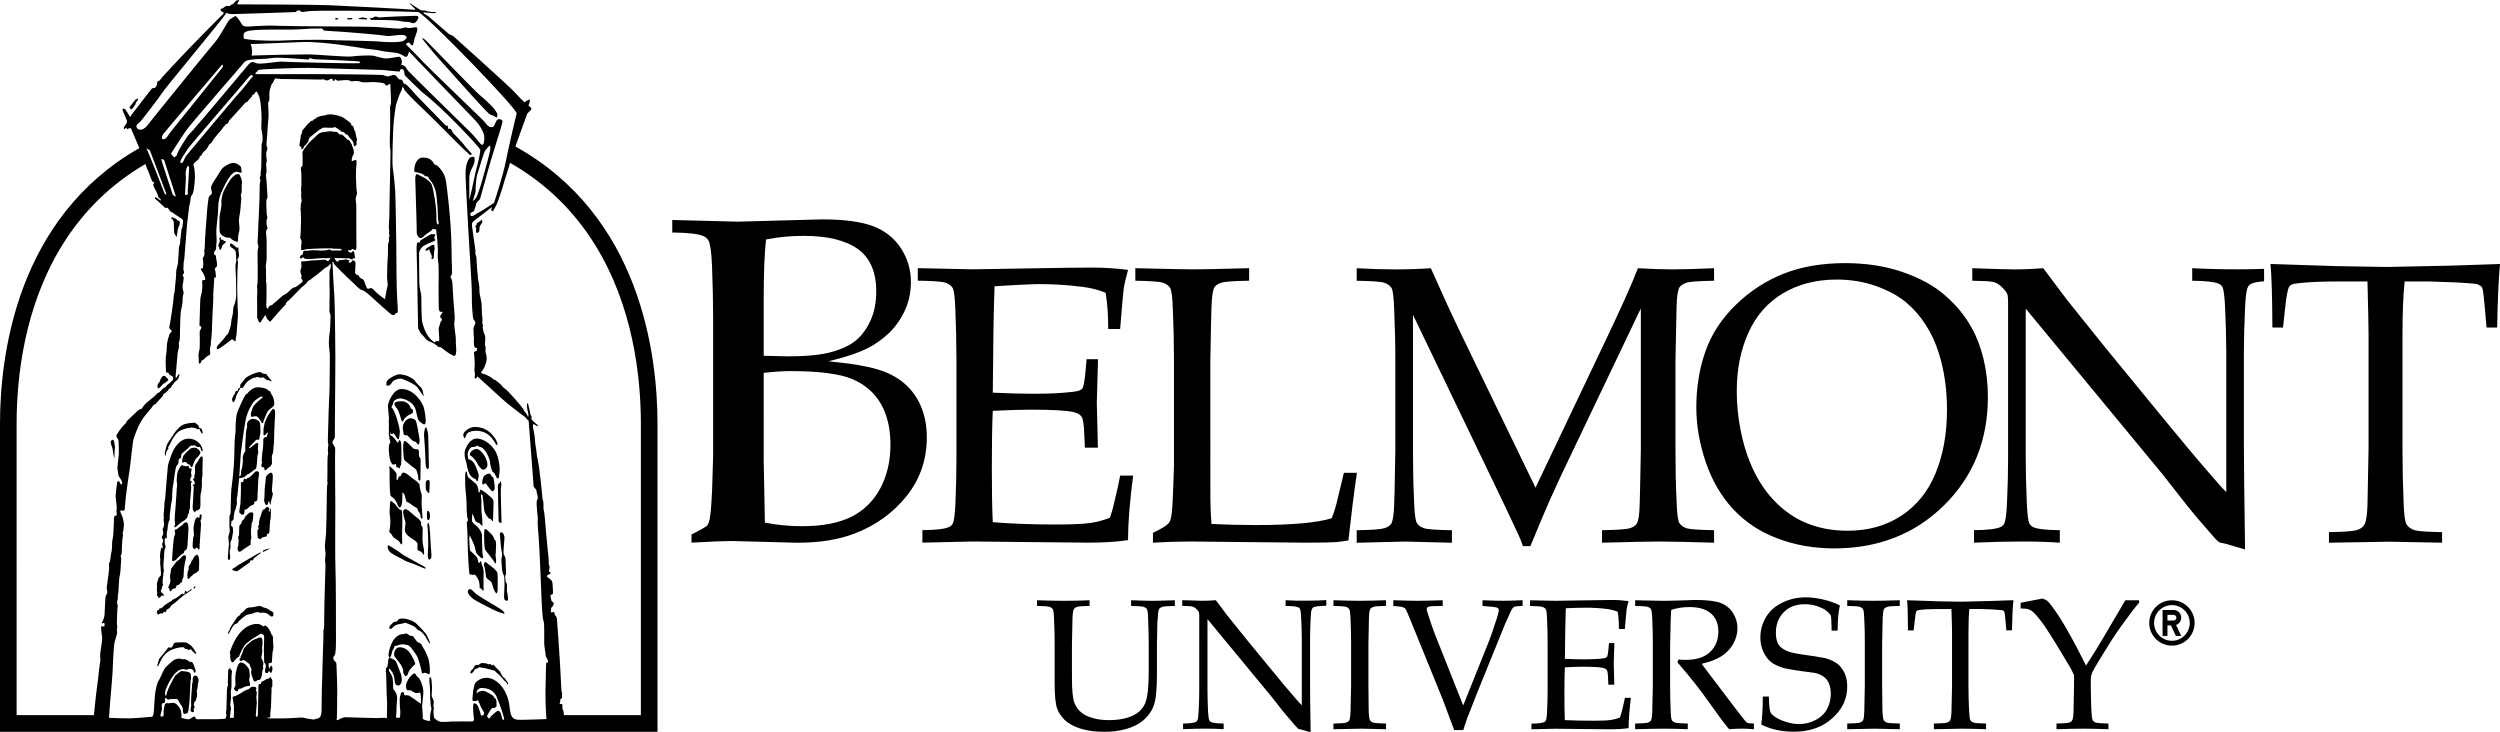
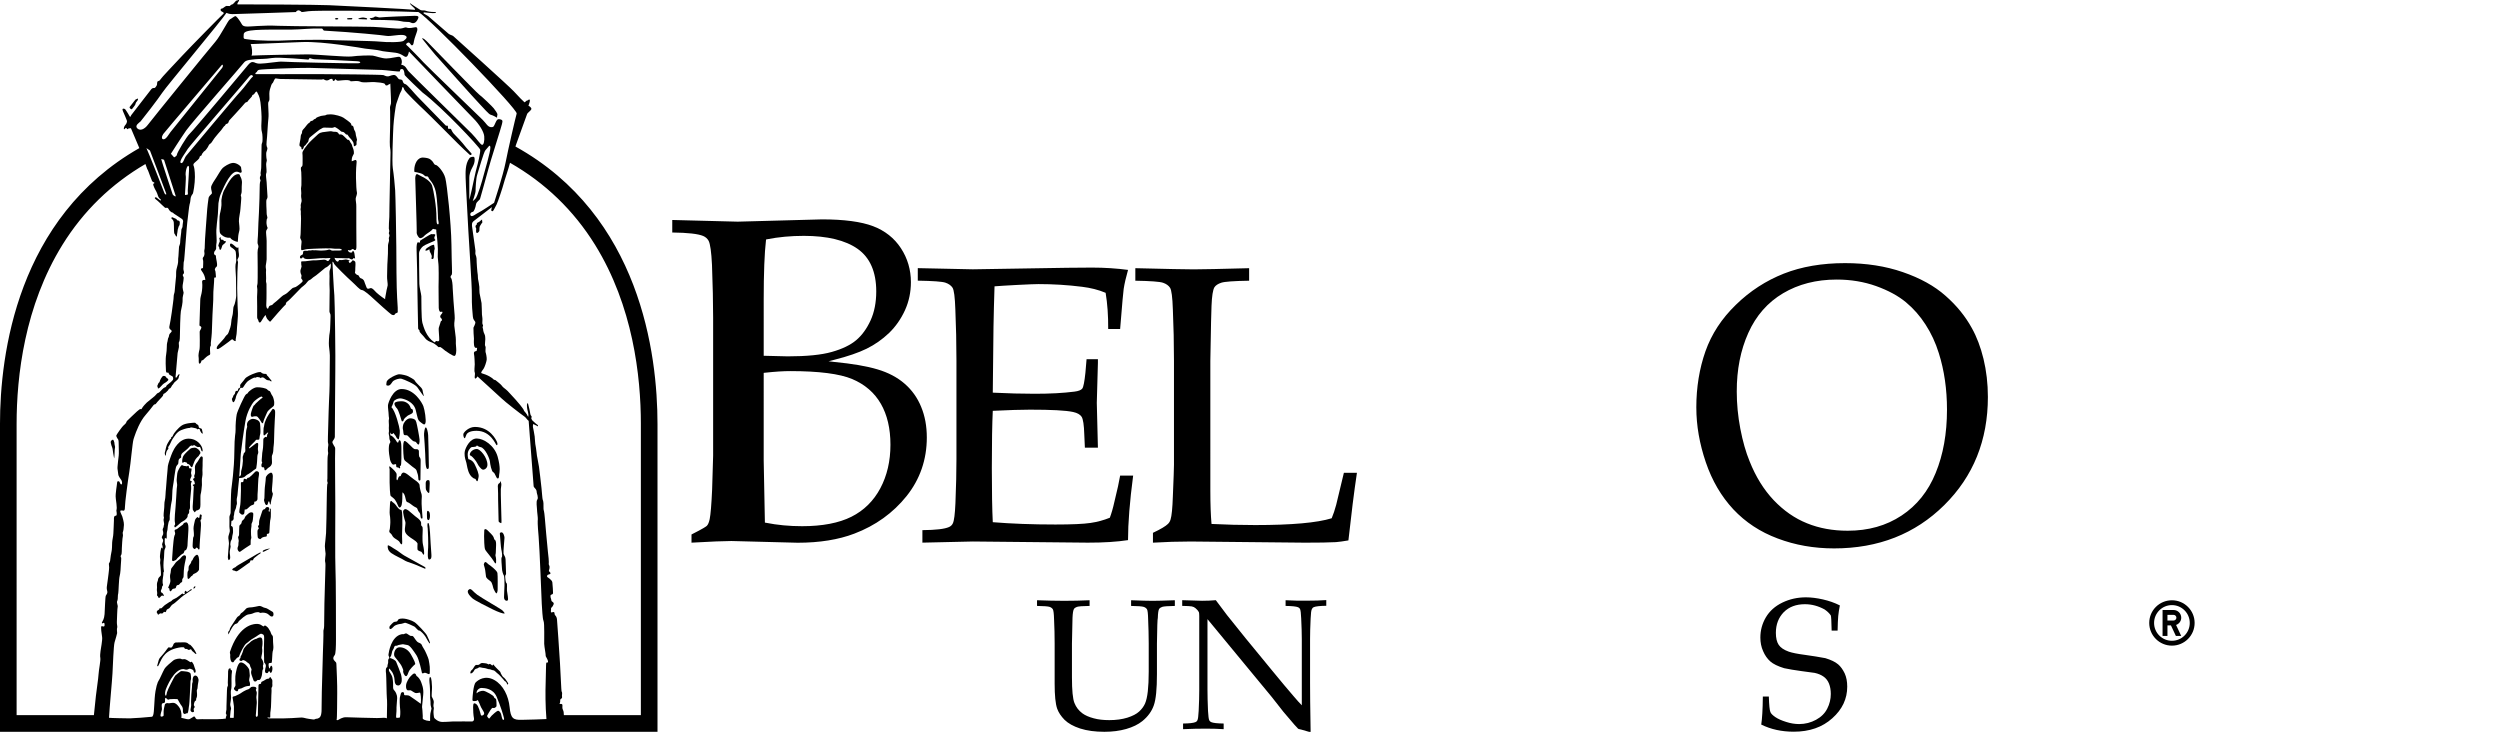
<svg xmlns="http://www.w3.org/2000/svg" width="561.001" height="164.225" viewBox="-196.75 -48.964 561.001 164.225">
  <path d="M-151.62 53.466c-.22.09-.65 1.024-.863 1.268-.218.244-.566.75-.53 1.192.03.426.068 1.223 0 1.445-.06.214-.188.377-.155.555.03.192.155.31 0 .405-.157.086-.342.117-.218.36.125.248.274.32.274.472 0 .157.167.472.038.532-.127.062-.5.062-.4.244.088.183.213.096.213.278 0 .178-.158 2.542-.158 3.104 0 .543-.125 1.202-.09 1.67l.035.46.4.554c.185-.065.28-.436.497-.436.218 0 .337-.147.495-.214.15-.06.18-.213.273-.527s-.03-2.57.094-2.91c.114-.336.25-1.523.282-2.046.03-.53-.095-1.272.06-1.825.157-.562 0-1.49.063-1.882.06-.41 0-.903.025-1.283.036-.36 0-.797.036-1.04.03-.248-.157-.466-.375-.374M-148.103 9.785s-.236-1.15-.192-1.283c.045-.147-.432-.426-.432-.426l.05-.525s.427-.524.427-.717 0-.987.094-1.324c.094-.323-.094-2.236-.045-2.852.044-.61.194-2.404.288-2.983.09-.565.137-2.468.183-3.033.06-.56.288-1.616.516-2.077.244-.485 1.81-4.654 3.38-4.987.363-.073.7.1.894.193.193.1.474 0 .426-.326-.04-.327-.135-.48-.135-.812 0-.327-1.044-1.13-1.9-1.032-.854.09-1.845.8-2.233 1.13-.37.328-1.128 1.706-1.417 2.137-.292.426-1.144 1.66-1.185 2.18-.048.52.332 1.28.134 1.464-.184.194-.66.574-.704 1-.05.427-.29 2.04-.29 2.375 0 .327-.618 7.678-.56 8.388.04.713-.193.987-.094 1.32.094.332 0 .91-.193 1.095-.2.188-.2.426-.1.672.1.238 0 1.552 0 1.75 0 .193-.52.045-.467.378.036.332.852.946.992 2.37-.565-.1-.812.14-.718.613.094.483 0 1.805-.14 2.375-.134.566-.287 1.09-.287 1.517 0 .43-.185 5.542-.185 5.687 0 .146.472.19.426.524-.052.332-.374.665-.374.898 0 .236.09 3.513-.05 4.033-.148.52-.283 1.375-.184 1.71.094.332-.1 1.37.183 1.416.284.042.426-.523.472-.663.046-.147.292-.094.292-.094s.798-.817 1.13-1c.327-.185.52-.185.52-.477 0-.287-.134-1.417.05-1.65.184-.247.05-.38.095-.813.048-.426.246-1.99.246-3.03 0-1.04.234-5.645.27-6.07.058-.432 0-2.276.1-3.03.093-.757.144-2.472.144-2.472s.426.05.38-.184c-.042-.24-.042-1.29-.197-1.476-.134-.183.1-.66.337-.794.243-.147.053-1.09.053-1.09M-144.598 27.18c.183.048.332.474.758.38-.15-.244.233-1.372.233-2.28 0-.895.333-3.077.233-4.41-.094-1.32-.094-4.02-.134-4.358-.06-.332.04-4.124.04-4.504 0-.373.095-1.558.095-1.705 0-.145.1-.477-.036-.705-.156-.238 0-.43.184-.817.19-.372.046-1.084 0-1.457-.048-.386 0-.76 0-.76s-.183.095-.38.047c-.193-.046-.753-.715-1.185-.898-.427-.193-.478.565-.095.8 0 0 .62.385.896.717.29.326.19 1.803.244 2.04.046.234-.053.76-.147 1.132-.096.385.094 2.468.094 2.894 0 .426.054 3.747.054 4.13 0 .374-.28 1.896-.52 2.274-.238.386-.094 1.418-.385 2.37-.28.95-.14 1.615-.425 2.467-.28.857-.47 1.463-.712 1.61-.238.15-.472.53-.665.815-.188.282-.703.758-1.283 1.418-.566.654-.467 1.14 0 .95.48-.192 2-1.417 2.326-1.615.335-.213.62-.58.812-.535M183.907 42.494c0 4.042.716 8.13 2.126 12.27 1.41 4.145 3.48 7.665 6.173 10.562 2.725 2.896 6.026 5.083 9.953 6.544 3.904 1.48 8.13 2.227 12.665 2.227 9.933 0 18.17-3.236 24.715-9.71 6.518-6.446 9.795-14.547 9.795-24.27 0-3.028-.34-5.87-.98-8.535-.648-2.655-1.52-4.96-2.617-6.914-1.44-2.627-3.398-5.055-5.9-7.25-2.49-2.212-5.695-3.98-9.592-5.32-3.886-1.347-8.212-2.016-12.96-2.016-5.154 0-9.74.78-13.742 2.354-4.003 1.585-7.6 3.906-10.765 7.003-3.176 3.073-5.45 6.553-6.818 10.418-1.36 3.868-2.055 8.08-2.055 12.636m11.673-16.758c1.734-3.875 4.342-6.84 7.79-8.887s7.458-3.078 12.044-3.078c3.16 0 6.117.49 8.852 1.466 2.734.987 4.94 2.187 6.666 3.614 1.714 1.43 3.195 3.107 4.418 5.025 1.243 1.917 2.247 4.056 2.978 6.42 1.218 3.864 1.83 8.093 1.83 12.668 0 5.366-.85 10.1-2.54 14.208-1.67 4.104-4.226 7.3-7.654 9.557-3.44 2.277-7.463 3.404-12.084 3.404-3.353 0-6.392-.554-9.13-1.67-2.75-1.1-5.235-2.835-7.478-5.188-2.222-2.35-4.028-5.256-5.408-8.726-.842-2.044-1.536-4.48-2.08-7.305-.537-2.824-.8-5.6-.8-8.336-.01-4.905.85-9.293 2.596-13.174M-145.118 75.765c-.15-1-.03-1.187 0-1.455.03-.28.183-.59.094-.843-.094-.248 0-.583.025-.832.034-.243.278-.497.308-.775.03-.274.094-.802.188-1.076.09-.273.03-1.024 0-1.34-.033-.31-.4-.395-.4-.395l.094-1.147c.396.06.555-.467.492-.715-.06-.244.127-.584.127-.93s.248-.902.34-1.085c.095-.177.126-.77.22-.893.093-.132.03-.63 0-.99-.03-.37.187-.998.187-1.338 0-.33.213-2.044.368-3.652 0 0 .088.035.555-.03.467-.066.75-.28.873-.427.12-.15.49-.37.703-.472.218-.095.877-.623 1.15-.836.277-.213.55-.31.55-.46 0-.148.09-.65.128-.904.025-.254.086-.832.086-1.142 0-.314.033-.97.162-1.15.125-.184.06-.74 0-.898-.063-.152.094-1.11.06-1.354-.03-.254-.31-.224-.496-.102-.183.122-.764.613-1.238.953-.342.32-.373.127-.274-.06.09-.184 1.022-1.143 1.146-1.238.122-.093.213-.215.302-.36.094-.163.337-.107.53-.107.188 0 .312-.062.312-.31 0-.25.124-.857.188-1.05.06-.183.036-1.542-.063-2.293-.1-.735-.993-.954-1.36-1.015-.375-.06-.812.035-1.212.437-.398.396-.398.958-.31 1.182.09.213-.246.613-.27 1.577-.03.96-.22 3.218-.156 3.532.06.31 0 .8-.188.832-.188.035-.188.522-.317.74-.125.213-.025.66-.025 1.096 0 .42-.163 1.583-.312 2.01-.162.425-.063.922-.13 1.115-.057.183-.212.467-.37.365 0-.087.313-4.525.338-5.078.033-.553.63-4.986 1.03-7.274.4-2.287 1.546-3.99 1.833-4.33.27-.34 1.325-1.117 1.668-1.206.337-.094.43.308.28.308-.156 0-1.308 1.09-1.465 1.247-.15.152-.238.365-.393.427-.157.06-.563 1.237-.692 1.826-.12.588.162.807.347.72.188-.09.437-.126.862-.126.437 0 1.06 1.23 1.248 1.485.183.247.337-.042.363-.315.033-.274.588-1.49.812-2.01.218-.526 1.017-1.054 1.35-1.338.347-.273.223-.7.256-.923.03-.213-.218-1.302-.436-1.515-.213-.22-.426-.967-.58-1.028-.148-.063-.346-.1-.56-.365-.223-.278-1.486-.522-2.3-.492-.79.03-1.948 1.008-2.01 1.23-.057.213-.214.124-.516.437-.31.312-1.86 3.65-2.014 4.42-.157.78-.28 2.42-.25 3.41.03.993-.255 1.054-.28 4.99-.03 3.926-.594 7.67-.68 8.446-.095.775-.158 4.83-.158 5.2 0 .364-.302.714-.27 1.023.026.306 0 1.203 0 2.065 0 .716.244.873-.068 1.675-.312.806-.124 1.202-.094 1.52.033.31.094.67.033.95-.053.294-.188 2.394-.22 2.708-.03.305.156.705.156.705s.495.026.342-.958M-151.497 66.634c-.06-.12-.342-.223-.406-.106-.06.127-.03.726-.213.756-.18.03-.125-.335-.363-.183-.253.153-.466.458-.534.73-.06.296-.342 1.37-.312 1.838.033.467.162 1.577.033 1.765-.127.183-.152.497-.152.65 0 .16-.13 1.49-.066 1.704.065.223.217.375.372.436.26.102.373-.37.535-.314.15.07.244.16.337.344.09.183.333.117.302-.253-.03-.37.183-3.246.25-4.058.058-.807.093-1.263.058-1.552-.033-.274-.183-.65-.033-.746.164-.097.164-.178.133-.33-.044-.158.124-.558.06-.68M-152.89 82.694c.034-.106-.222-.106-.278 0-.063.09-.342.437-.094.406.25-.02.343-.315.373-.406M-152.92 102.63c-.56 0-.658.898-.59 1.177.06.284-.132.497-.132.776 0 .284-.03.923-.086 1.304-.063.375-.127 1.755-.127 2.034s-.056.843 0 1.183c.063.335-.18 1.126-.15 1.31s.245.517.587.426c.34-.098.183-.31.157-.428-.03-.12-.095-.32.088-.507.185-.183.094-.406-.033-.527-.12-.122.068-.827.193-.984.124-.152.312-.116.28-.34-.032-.213.062-.37.15-.594.1-.213.037-1.167 0-1.41-.024-.254.163-.35.163-.66 0-.304.12-1.014.214-1.552.085-.524-.247-1.208-.713-1.208M-152.638 75.542c-.375.162-.688.65-.78.862-.092.213-.16.405-.28.437-.124.03-.094.34-.276.63-.18.278-.492.578-.457.948.024.37 0 .654-.156.816-.157.152-.157 1.63.025 1.694.31.106.585-.562.86-.66.28-.09.12-.36.587-.512.475-.157.997-.63 1.025-.933.03-.32 0-1.335.03-1.77.032-.436-.108-1.714-.58-1.51M-153.112 96.897c-.15-.278-.862-1.228-1.105-1.228-.25 0-.25-.498-1.278-.498-1.012 0-1.547.062-1.735.03-.18-.03-.576.244-.606.437-.033.182-.307.74-.563.74-.248 0-.466-.152-.595-.03-.12.12-.49.618-.608.8-.12.193-.715.874-.898 1.087-.2.213-.53.553-.625.902-.094.345-.244.923-.333 1.196-.094.284.183.193.183.193.68-1.147.987-3.228 4.046-4.03.724-.182 1.736-.364 1.834-.095.09.278.307.278.457.248.164-.035.412.243.574.243.15 0 .426-.334.576-.025.15.31.282.34.437.473.15.117.466.498.624.467.153-.03-.215-.628-.382-.913" />
  <path d="M-142.833 64.336c-.094.543-.307 1.64-.18 1.766.12.116.46.43.585.43.125 0 .467-.023.5-.333.03-.315.09-.833.09-.833s.158.03.376-.03c.213-.066.832-.776 1.08-.873.25-.09.59-.183.655-.34.056-.157 0-.462.088-.522.095-.065.308-.03.308-.03.244-.213.403-.375.368-.72-.036-.346.036-1.36.068-1.76.03-.407.06-2.172.125-2.644.055-.457.273-1.23.055-1.48-.213-.255-.616-.255-.8-.03-.182.222-1.115 1.12-1.303 1.236-.188.122-.375.03-.43.152-.064.122-.158.284-.158.284s-.398-.162-.556-.127c-.15.03-.12.562-.223.685-.094.122-.43.005-.497.122-.053.127.036 1.613 0 1.887-.026.283-.05 2.636-.15 3.16M-143.79 78.205c-.06.147-.526.213-.808.522-.124.147.094.34.342.34s.375.23.654.157c.282-.06 2.628-1.852 2.84-1.948.22-.096.1-.624.438-.497.345.116.406-.193.444-.285.03-.09.18-.273.332-.365.155-.096.862-.715 1.085-.812.223-.09.317-.365.09-.314-.217.07-1.328.72-1.635.913-.317.183-1.953 1.137-2.42 1.415-.465.284-1.297.72-1.36.873M-140.692 102.665c0-.31-.094-.902-.124-1.268-.03-.37-.708-1.096-.893-1.243-.187-.152-.633-.527-1.06-.46-.762.12-1.138 2.63-1.168 3.098-.03.467-.03 1.42.03 1.832.063.4-.19.522-.317.826-.125.3.287.59.504.685.212.097.367 0 .4-.218.03-.223.06-.284.337-.314.274-.03.525-.122.898-.335.375-.213.986-.324 1.268-.304.28.03.188-.73.03-1.035-.158-.306.095-.955.095-1.265" />
  <path d="M-137.808 99.262c-.183-.44-.432-.375-.246-1.055.183-.68.183-1.4.126-1.618-.063-.215.086-.58.086-1.173 0-.59.033-1.48-.654-1.33-.685.153-.467.274-.773.305-.306.036-1.05.462-1.268.686-.218.213-.408.4-.62.522-.214.132-.922.99-.952 1.146-.03.15-.287.974-.44 1.247-.158.274-.25.39-.22.58.037.19-.275.282-.242.404.03.122-.094.406.46.376.26-.02.095-.315.562-.152.467.153.65.462.832.55.19.095.53.395.53.68s.403.684.31.968c-.09.28-.155.613.028 1.11.19.497.317.903.416 1.178.086.278.363.334.576.243.213-.093.213-.397.62-.306.407.092.595-.71.69-1.055.087-.34.062-1.23.242-1.32.183-.106-.094-.786.033-.948.118-.148.085-.61-.095-1.04M-135.528 57.904c0-.4-.152-.938-.545-.776-.41.152-1.035.69-1.035 1.202 0 .532-.25 2.13-.25 2.603 0 .477-.057 1.42-.057 1.765 0 .34-.094.34-.094.538 0 .183.247 1.005.438 1.105.26.123.406-.12.44-.344.03-.213.123-.518.252-.456.12.06.12.43.183.548.06.132.18.192.18.192s.063-.71.157-1.045c.086-.35.393-1.278.332-1.46-.063-.184-.276-.366-.183-1.157.088-.766.182-2.318.182-2.714M-143.32 73.624c-.118.254-.217.59 0 .96.214.37.427.278.427.278.59-.457 1.765-1.202 2.384-1.608.032-.65-.027-1.08.095-1.3.124-.217.03-.47 0-.84-.033-.36-.033-1.36.06-1.767.095-.396-.03-.674.095-.882.13-.224.253-.6.253-.848s.188-1.3.033-1.48c-.157-.193-.563-.163-.78-.036-.22.117-.894.727-.988.904-.094.183-.125.426-.312.578-.185.157-.403.34-.436.502-.03.157-.09.467-.218.563-.125.09-.337.273-.337.486s-.094 1.522-.06 1.83c.03.306-.214.458-.214.65 0 .183.214.75.12.99-.09.246 0 .778-.12 1.02M-137.902 65.727c-.12.31-.4 1.247-.56 1.704-.158.473-.158.777-.158 1.036 0 .243.063.33-.124.486-.183.152-.094.33.03.553.125.214-.124.284-.213.437-.104.152-.036 1.674.058 1.796.1.122.126.122.407.254.254.11.348-.29.655-.376.3-.096.45-.152.64-.152s.283-.132.283-.132l.03-.486s.475 0 .536-.274c.06-.294.06-1.126.09-1.405.032-.273.062-1.36.182-1.67.125-.308.063-2.13.063-2.256s-.246-.065-.246.098c0 .15.062.548-.09.522-.164-.036-.19-.22-.09-.432.09-.213.124-.365 0-.497-.132-.12-.444-.182-.63-.03-.187.158-.222.406-.374.406-.155 0-.37.116-.488.42M-137.752 74.618c-.06.117-.094.274.094.244.27-.03 1.397-.74 1.547-.705-.557-.066-1.574.335-1.642.46M-121.238-44.576l.036-.025c.167 0 .375-.046.375-.125 0-.094-.247-.233-.34-.213-.114.015-.477.12-.436.213.038.083.23.15.365.15M-167.12-24.5c.18-.217.694-.866.737-1.023.05-.175.12-.437.233-.545.124-.12.368-.487.368-.6 0-.12-.05-.272-.213-.12-.17.15-.193 0-.41.238-.22.244-1.142 1.48-1.226 1.557-.193.178.322.707.51.494M-161.053 38.137c.154-.08.69-.692.784-.79.09-.105.397-.344.577-.428.203-.077.52-.39.65-.52.146-.12.017-.38-.13-.442-.15-.046-.198-.12-.297-.274-.09-.145-.19-.307-.596-.296-.353.02-.842 1.11-.842 1.232 0 .12-.07.223-.16.273-.104.036-.203.282-.256.432-.05.15-.15.264-.135.362.01.114.126.198.126.39-.006.2.136.14.28.06M-158.06.274c.118.11.313.437.313.764 0 .322.063 1.443.043 1.735-.01.284.056.674.14.77.063.108.145.108.183.273.05.167.232.345.296.307.056-.05.04-.332.07-.55.032-.233.13-.634.13-.852 0-.232.142-.41.147-.585.025-.178.12-.386.208-.48.115-.09.126-.555.126-.757 0-.185-.183-.358-.386-.383-.208-.03-.27-.073-.27-.145 0-.073-.113-.198-.228-.24-.1-.052-.396-.146-.535-.23-.137-.066-.41-.243-.446.025-.032.24.088.245.21.35M-160.7 88.68c.252.062.54.03.628-.223.1-.254.253-.06.436-.06s.213-.51.363-.6c.157-.092.43-.183.594-.365.155-.183.473-.68.63-.74.15-.062.943-.66 1.13-.878.194-.214 1.363-1.203 1.612-1.324.25-.122 1.334-.964 1.517-1.02.182-.062 0-.31-.12-.213-.124.096-.743.608-.893.608-.163 0-.163-.36-.317-.243-.157.116-.276.33-.188.46.094.123 0 .255-.188.285-.18.03-.244-.223-.394-.127-.157.106-.307.224-.436.35-.127.117-.657.468-.812.584-.155.117-.862.396-.957.522-.094.122-.274.31-.43.335-.155.036-.805.508-1.142.722-.342.223-.563.553-.812.735-.243.188-.342-.056-.436.04-.094.087-.03.274-.363.432-.38.17-.336.557-.212.658.12.092.09.243.213.335.128.087.34-.34.58-.273M-116.262-44.68s1.37.08 1.828.08c0 0 .12-.07.05-.214-.06-.114-.633-.173-.75-.213-.157-.05-.82.063-1.097.183-.2.07-.032.164-.032.164M-118.656-44.602c.17 0 .625-.036.778-.005.155.005.312-.307.06-.307-.268 0-1.03 0-1.045.094-.016.094.035.218.207.218M65.806 15.606c.333.51.545 2.13.634 4.882.162 3.75.25 7.602.25 11.533v23.322c0 .76-.087 3.104-.25 7.06-.09 2.664-.26 4.4-.515 5.206-.12.41-.312.74-.596 1.004-.485.487-1.597 1.157-3.356 1.988v2.212c2.86-.172 5.68-.26 8.456-.26l25.66.26c3.12 0 5.428-.035 6.935-.12.685-.052 1.623-.184 2.81-.387.635-5.813 1.27-10.876 1.913-15.178h-2.927l-1.734 7.208c-.3 1.12-.63 2.115-1.004 2.998-3.268 1.015-8.99 1.527-17.153 1.527-3.237 0-6.515-.087-9.814-.25-.17-1.91-.264-4.382-.264-7.425V32.03c.134-7.638.213-11.747.264-12.325.084-2.222.307-3.62.65-4.203.285-.43.79-.77 1.53-1.017.744-.25 2.82-.4 6.26-.457v-2.81c-6.44.174-10.59.263-12.435.263-1.676 0-6.04-.087-13.1-.263v2.81c3.41.057 5.48.21 6.21.458.724.244 1.254.63 1.576 1.12M-99.063-36.666c.73.827 9.22 10.328 10.057 11.158.824.832 1.938 2.214 2.39 2.303.466.094 1.396.65 1.396.65s0-.37.086-.65c.094-.28-.556-1.1-.834-1.47-.276-.364-2.577-2.583-3.226-3.045-.65-.46-10.97-11.163-11.807-11.994-.833-.837-1.17-.764-.927-.462.37.467 2.125 2.68 2.864 3.51M-106.908-44.234c1.02.282 1.843.094 2.213.282.374.183 1.018.46 1.573-.467.556-.915.188-.996-.555-.996-.744 0-7.288.27-7.746.357-.46.095-1.023-.395-1.304-.118-.28.274-1.1.304-1.1.304l.364.365c.002-.003 5.543-.003 6.555.276M-171.473 51.848c.005.33.223 1.374.332 2.044.07-.152.103-1.055.103-1.248 0-.192.04-1.045.086-1.126.052-.06 0-.457-.047-.548-.05-.092-.073-.426-.088-.62-.025-.202-.203-.628-.302-.643-.12-.016-.332.11-.482.345-.123.178.09.735.12.918.03.177.244.538.277.878M-155.496 79.042c.063-1.02.342-2.17.474-2.785.12-.618-.35-.705-.594-.553-.337.188-.555.553-.773.766-.212.22-.747.554-.935.807-.18.254-.695.984-.918 1.228-.218.254-.157 1.035-.282 1.31-.124.273-.06 1.146 0 1.4.063.248-.094.82-.317 1.268-.218.437-.185.588-.025.522.157-.062.09.553.282.68.185.127.274-.092.44-.33.146-.253.427-.213.64-.273.213-.076.213-.102.304-.446.093-.34.31-.31.504-.34.188-.036.37-.4.46-.462.1-.06.432-.152.376-.497-.063-.33.15-.553.243-.685.096-.13.06-.586.12-1.61M-142.833 37.906l-.18.213c-.246.093-.307.118-.307.306s-.058.337-.188.312c-.125-.03-.307 0-.4.157-.095.155-.062.503-.224.617-.155.132-.312.375-.312.53 0 .156-.337.397-.244.65.09.25.025.533.4.62.156-.254.35-.584.412-.873.06-.28.086-.493.244-.83.155-.343.586-1.027.68-1.185.09-.15.09-.394.307-.362.218.03.368.06.504-.183.12-.25.768-1.127 1.01-1.31s1.34-.893 1.617-.794c.27.095.244-.192.586-.13.337.067.5.036.687.255.094-.154.337-.218.55-.154.214.066.52.373.71.497.19.12.5.183.63.12.244.15.396.307.52.243.12-.062-.124-.305-.4-.642-.28-.34-.437-.594-.53-.624-.092-.033-.126-.317-.25-.376-.12-.06-.437 0-.586-.06-.152-.064-.46-.12-.52-.277-.063-.15-.474-.094-.718-.06-.253.03-.624.212-.923.303-.307.094-1.735.688-2.047 1.185-.307.495-1.06 1.238-1.06 1.393 0 .154.03.458.03.458M-154.063 58.853c-.12-.243.183-.65.277-.928.088-.274-.125-.528-.094-.838.03-.314.125-.436.125-.766 0-.34-.337-.096-.457-.182-.13-.097-.155-.28-.188-.472-.03-.183-.218-.152-.312-.03-.09.12-.223-.03-.596-.03-.368 0-.368-.183-.61-.183-.248 0-.638.745-.932 1.385-.188.405-.188 1.552-.25 1.83-.062.285.157 1.157.093 1.37-.066.214-.094.868-.193 2.47-.086 1.62-.238 3.344-.3 4.034-.062.685-.062 1.517 0 1.734.062.213.09.527-.062.65-.15.12-.03.577.152.46.185-.126.81-.644 1.09-.923.28-.29.645-.405.954-.63.312-.217.718-.674.718-.892 0-.212 0-.43.155-.53.152-.093.25-.498.188-.687-.06-.177.063-.238.152-.486.09-.25 0-1.06.03-1.558.03-.488.244-2.6.275-2.913.033-.314-.03-.77-.06-.983-.03-.224.154-.528.182-.71.028-.19-.215.062-.337-.19" />
  <path d="M-153.604 55.83l.03-.097c.287-.756.565-1.522.784-1.735.213-.224.25-.34.43-.467.184-.126.214-.19.277-.34.06-.16.333-.313.307-.587-.028-.265-.307-.59-.49-.746s-.525-.37-.81-.37c-.28 0-.742.096-.925.213-.184.127-1.368 1.182-1.617 1.67-.243.5-.27 1.12-.243 1.303.03.183.03.243.155.213.12-.03.246-.305.525-.152.276.152.38.03.406.244.03.223.218.162.373.223.156.072.43.438.52.6.093.15.276.03.276.03M-154.68 73.503c.03-.44.06-1.46.125-2.177.06-.7.124-1.852.06-2.308-.06-.467-.278-.873-.52-.77-.257.09-.475.09-.57.313-.085.214-.273.31-.486.458-.22.152-.68.486-.813.618-.124.122-.342.224-.522.244-.188.04-.188.324-.094.562.095.25.062.522-.093.767-.152.252-.302 2.048-.365 2.76-.06.71-.13 1.946-.155 2.2-.03.243-.068.705.094.76.245.112.488-.182.64-.182.155 0 .312-.365.63-.645.304-.278.867-.807 1.047-.837.183-.035.246-.34.337-.558.094-.213.094-.213.25-.183.145.028.404-.587.436-1.022M-147.776 6.272s.233.043.233.426c0 .373.233.426.233.426.383-.327.292-.903.58-1.144.272-.24.562-.472.562-.472l.1-.378h-.478s0-.282-.183-.282c-.197 0-.486 0-.486-.244 0-.238-.038-.375-.038-.375l-.29.232s.2.723.052.906c-.15.194-.284.904-.284.904M-143.273-9.892c-1.517 0-2.658 2.795-3.09 3.455-.42.67-.79 2.232-.697 2.89.09.673-.193 2.043-.337 2.563-.145.525-.094 2.135-.094 3.32 0 1.19.237 1.19.613 1.517.383.332 1.042.616 1.803.525.145.388.95.814 1.667.95 0 0 .09-.618.09-.988 0-.383.18-1.278.283-1.616.09-.327-.04-1.334-.104-2.034-.036-.728.34-2.234.34-2.76 0-.52.284-2.556.15-2.794-.15-.233 0-.472.093-.804.088-.333 0-1.228.088-2.083.09-.853-.24-1.416-.375-1.66-.14-.254-.05-.482-.43-.482M-159.542 53.19s.06-.82.307-1.104c.238-.284.304-.376.27-.472-.032-.097-.15-.188.098-.462.25-.284.594-1.27.868-1.644.288-.365.863-1.547 1.898-1.948 1.012-.396 1.603-.492 1.86-.492.237 0 .148-.146.48-.116.343.03.75.183.906.183.155 0 .28.09.31.213.038.117.52-.213.583 0 .06.213.183.457.25.583.058.128.248.372.342.402.182.07.123-.152.027-.527-.09-.376-.063-.584-.37-.65-.313-.06-.432-.146-.462-.426-.03-.29-.183-.406-.37-.467-.186-.066-.28-.406-.566-.376-.275.03-2.01.06-2.84.62-.838.557-1.825 1.795-1.95 2.14-.118.335-.118.335-.242.396-.13.06-.25.122-.193.274.063.157-.188.243-.312.405-.13.157-.65 1.056-.71 1.3-.063.253-.183.56-.213.775-.033.223-.063.41-.152.63-.094.212-.03.663.03.795.056.132.15-.03.15-.03" />
  <path d="M-161.553 83.44c.033.37.12.68.063.928-.063.254-.03.32.12.437.15.127.124.467.336.4.213-.06.27-.278.437-.4.15-.117.243-.213.4-.06.155.156.254-.032.155-.25-.094-.218-.28-.437-.436-.472-.15-.03-.244-.4-.12-.583.12-.183.214-.432.214-.686 0-.243.287-.335.223-.497-.07-.152-.13-.527-.1-.983.03-.467.125-.812.163-1.208.025-.396-.005-.608.09-.71.085-.097.065-.122 0-.467-.064-.346-.034-.59-.064-.985-.026-.405.062-1.247.128-1.8.058-.554.02-1.613.157-1.796.12-.184.243-.555.18-.777-.06-.213-.18-.34-.18-.862 0-.526-.033-1.15.18-.872.213.284.276.04.276-.335s-.03-.923.09-1.263c.124-.34.06-.543.154-1.12.09-.584.183-1.05.343-1.244.157-.183.033-.923.094-1.232.064-.304.22-2.312.407-2.973.193-.638.1-2.565.28-3.347.187-.76.52-4.327.826-4.697.312-.375.41-.437.41-.72 0-.274.032-.762.275-.92.256-.16.41-.222.35-.47-.068-.244.086-.65.333-.833.244-.183 1.24-.99 1.365-1.177.125-.192.525-.558.738-.437.218.116.406-.214.588-.066.19.152.566.365.72.4.153.03.49-.218.61.218.13.44.192.69.373.756.163.04.094-.477-.03-.852-.12-.365-.95-2.014-3.06-2.014-2.104 0-3.31 2.42-3.582 3.043-.286.61-.976 2.593-1.034 3.09-.063.507-.154 2.17-.213 2.425-.06.243-.124 2.064-.213 2.693-.094.624-.094 2.064-.244 2.57-.167.488-.094 1.513-.167 1.92-.052.395-.18 1.663-.087 1.795.086.12.035.335-.033.578-.056.248.193 1.024.1 1.218-.1.183-.067.396-.1.517-.03.123-.28.442-.188.69.094.25.132.62.094.863-.025.243-.403.613-.28.867.125.254.343.376.254.746-.1.365-.287.65-.193.842.094.178.125.62.063.746-.063.116-.25-.22-.25-.22s-.16.61-.222 1.046c-.06.437-.152 1.12-.06 1.42.1.315.026.554 0 .903-.03.34.1.68.1 1.106 0 .445.183 1.733.02 1.89-.15.148-.575.534-.575.782 0 .244-.094.432-.183.675-.094.243-.094.897-.06 1.116.035.216-.06.287-.033.647M-105.863 62.434c.15.66.254 1.218.504 1.27.26.045.92.517 1.273.81.365.31.92.417.97.66.063.264.307.72.52.924.193.208.193.72.244 1.024.058.31.46.507.41-.06-.044-.55-.257-3.105-.197-3.715.048-.608.09-1.217-.06-1.582-.153-.355-.397-1.43-.397-1.826 0-.417-.52-.823-1.277-1.34-.764-.508-1.99-1.786-2.5-1.472-.513.31-.3.76-.564.76-.253 0-.354.153-.457.463-.1.31-.257.66-.355.31-.115-.364.157-1.125-.115-1.53-.243-.417-1.15-1.27-1.417-1.427-.253-.15-.04.614-.04.614v3.003c0 .71.092 2.855.243 3.003.153.143.758.563.972.873.208.304.516.852.66 1.268.156.4.36.66.66.254.317-.406.317-1.786.317-2.288 0-.512.04-.918.04-.918s.415.258.567.922M-83.757 103.036c-.14-.03-.576-.786-.606-.883-.043-.106-.063-.335-.282-.522-.223-.177-.396-.42-.773-.766-.317-.314-.5-.558-.578-.68-.07-.11-.195.112-.233.183-.04.082-.217-.102-.32-.192-.1-.106-.313-.224-.41-.116-.103.095-.162.115-.395-.047s-.936-.162-1.17-.198c-.232-.046-.575.244-.71.36-.146.116-.577.06-.717.076-.134.022-.53.554-.62.777-.108.213-.326.35-.445.486-.125.138-.348.686-.04.64.49-.092.757-.76.823-.853.09-.106.327-.243.464-.243.14 0 .388-.193.535-.274.135-.086.65.138 1.1.152.462.03.914.305 1.175.274.253-.017.576.222.918.242.327.02.78.64 1.017.766.236.147.95.96 1.15 1.192.202.233.362.497.55.558.208.05.357.61.436.665.08.065.19-.097.19-.203 0-.097-.526-.883-.66-1.02-.143-.126-.257-.334-.397-.374M9.957 42.337c-.827-2.034-2.078-3.787-3.703-5.194C4.628 35.72 2.58 34.64.156 33.923c-2.438-.732-5.684-1.277-9.648-1.658l-1.334-.164 1.304-.332c2.973-.753 5.418-1.585 7.24-2.483 1.83-.9 3.524-2.085 5.023-3.518 1.493-1.433 2.687-3.158 3.583-5.11.888-1.953 1.334-4.08 1.334-6.3 0-2.785-.753-5.357-2.245-7.627C3.93 4.46 1.827 2.803-.82 1.796-3.48.78-7.337.264-12.28.264l-18.93.513S-45.427.414-45.894.4v2.81c3.5.04 5.786.3 6.94.778.544.233.95.6 1.224 1.09.36.728.608 2.488.752 5.403.167 4.52.256 8.505.256 11.823v30.98l-.228 7.64c-.152 3.35-.333 5.55-.545 6.595-.152.716-.345 1.197-.62 1.49-.166.17-.732.585-3.46 1.96v1.84c4.354-.248 7.367-.37 8.947-.37l14.886.387c4.877 0 9.154-.686 12.694-2.04 4.77-1.806 8.708-4.65 11.736-8.43 3.013-3.78 4.54-8.193 4.54-13.154 0-2.527-.424-4.834-1.27-6.863m-35.333-24.055c0-5.994.175-10.478.512-13.333l.028-.184.186-.036c2.588-.515 5.388-.77 8.292-.77 5.25 0 9.303.982 12.055 2.915 2.78 1.958 4.183 5.167 4.183 9.547 0 2.473-.426 4.66-1.278 6.52-.852 1.858-1.943 3.35-3.226 4.43-1.293 1.09-3.132 1.978-5.458 2.632-2.325.668-5.652.996-9.903.996l-5.39-.132V18.282zM.797 60.607C-.707 63.437-2.896 65.6-5.7 67c-2.793 1.4-6.514 2.114-11.05 2.114-2.85 0-5.586-.258-8.164-.775l-.192-.03-.27-13.92V34.706l.24-.025c2.29-.25 4.202-.37 5.69-.37 6.423 0 11.107.594 13.928 1.783 2.84 1.2 5.002 3.06 6.432 5.552 1.433 2.476 2.153 5.57 2.153 9.19 0 3.663-.763 6.94-2.27 9.77M91.737 85.728v1.278c1.426.02 2.364.112 2.815.3.192.096.335.213.432.396.116.27.213.97.253 2.095.087 1.786.138 3.35.138 4.657v14.853c-.498-.507-1.146-1.212-1.888-2.1-1.177-1.37-2.74-3.212-4.667-5.575l-6.07-7.39-4.156-5.176c-.54-.73-1.37-1.826-2.514-3.348-1.017.09-2.052.132-3.08.132-.613 0-2.1-.046-4.463-.132v1.278c1.108.02 1.83.06 2.14.116.338.066.61.198.858.41.396.346.634.64.748.884.045.132.08.426.08.872v16.613c0 1.31-.04 2.862-.13 4.652-.058 1.157-.147 1.862-.287 2.136-.08.183-.213.31-.41.39-.442.2-1.378.315-2.806.326v1.268c1.85-.086 3.563-.12 5.148-.12 1.443 0 2.768.04 3.962.12v-1.268c-1.418-.02-2.352-.117-2.81-.32-.18-.086-.333-.218-.424-.405-.122-.27-.214-.97-.277-2.106-.08-1.83-.12-3.42-.12-4.77V89.97l14.417 17.46 2.638 3.357c.543.66 1.36 1.628 2.49 2.917.427.486.675.756.767.826.07.056.132.092.233.112l.486.11 2.117.61c-.097-5.43-.127-9.12-.127-11.1v-9.8c0-1.3.04-2.83.127-4.627.045-1.177.137-1.888.294-2.14.077-.194.214-.326.4-.412.447-.188 1.392-.29 2.816-.31v-1.278c-1.27.092-2.684.132-4.226.132-1.66.032-3.285-.013-4.903-.1" />
  <path d="M-81.086-16.085l.16-.477c0-.08 2.422-6.658 2.473-6.856.053-.178.847-.758.936-1.035.083-.274-.307-.63-.654-.79 0 0 .19-.488.263-.788.083-.308.114-.63-.104-.595-.22.015-.186.188-.442.218-.238.02-.238.218-.59.406-.148-.11-1.343-1.274-2.434-2.49-1.096-1.188-13.298-12.148-13.546-12.36-.24-.214-.685-.247-1.04-.52-.357-.277-4.398-3.83-4.585-3.96-.193-.145-.733-.42-.982-.576-.242-.167-.02-.276.105-.276.145 0 1.154.132 1.804.162.658.02.818-.058.818-.162 0-.11-.302-.06-1.012-.11-.703-.05-1.284-.223-1.438-.298-.172-.08-.718.025-1.02-.11-.296-.14-1.83-1.206-1.987-1.282-.162-.09-.385-.327-.41-.218-.025.104.624.738.788.868.172.145.474.42.328.576-.77-.13-16.025-.903-19.246-1.038-3.218-.137-17.67-.188-20.48-.188-.303.025.058-.52.243-.764.183-.25-.134-.25-.244-.167-.115.09-.364.025-.488.218-.152.198-.667.764-.822.743-.172-.025-.495.348-.495.348s-.545-.025-.74-.025c-.194 0-.683.447-.843.526-.173.08-.386.11-.386.11s-.114.113-.08.332c.02.213.356.322.57.457.218.134.088.386-.054.436-.134.054-7.132 7.16-9.09 9.26-1.968 2.107-4.753 5.026-4.918 5.348-.157.322-.38.353-.604.446-.218.074-.13.733-.218.868-.07.137-.327.593-.52.63-.18.024-.424-.062-.7.237-.276.306-4.347 5.663-4.426 5.72-.08.052-.198.32-.223.4-.025.094-.16.165-.223.03-.046-.134-.76-1.278-.94-1.527-.2-.244-.498-.27-.64-.167-.134.112.142.766.277 1.015.14.25.43 1.06.64 1.533.182.457-.18.92-.402 1.17-.213.252-.297.717-.238.813.056.114.218-.05.332-.185.098-.136.275-.057.306.062.015.104.213.218.292.08.076-.136.27-.168.65-.136.044.11 1.308 3.07 1.883 4.446-27.473 15.672-31.27 46.32-31.27 61.947v69.043h147.546v-69.06c0-15.75-3.842-46.736-31.882-62.288m-84.855-4.07c-.65-.645.456-1.28.737-1.56.274-.28 4.05-5.172 4.888-6.46.834-1.3 13.557-16.52 14.384-17.897 0 0 .56.282 1.303.282.73 0 14.29-.467 14.29-.467s.094-.276.462-.37c.373-.094.832.37.832.37s.363 0 1.474-.183c1.115-.188 14.02-.188 24.732.183 2.488 1.385 22.314 21.868 22.033 22.78-.27.932-1.936 8.125-2.488 10.983-.556 2.866-2.58 9.042-2.58 9.042s-3.046 2.03-3.513 2.214c-.457.186-1.458 1.106-1.745.65-.27-.465.192-.833.466-.833.276 0 .64-1.018.728-1.662.094-.644.832-.926.926-1.29.09-.374 1.48-5.158 1.85-6.644.362-1.474 2.95-9.504 3.043-10.057.088-.545.362-.918-.37-1.106-.736-.18-.83.283-1.107.833-.28.545-.28 1.007-1.022.913-.733-.09-1.004-.82-1.833-1.646-.84-.837-12.455-12-13.292-12.918-.822-.926-3.043-3.137-3.408-3.513-.37-.364-.735-.453-.18-.82.545-.37.725.545 1.007.545.276 0 .367-.276.462-.92.092-.65.647-1.943.74-2.4s0-.827-.466-.738c-.46.094-1.38.282-1.838.094-.46-.182-.644.105-1.394.19-.737.093-4.144-.283-6.18-.372-2.022-.096-18.814-.11-21.313-.238-3.496-.18-6.31.244-7.242.152-.913-.1-.867-.475-1.24-1.025-.365-.55-.92-1.382-1.194-1.29-.277.1-.827.546-1.197.74-.378.176-2.03 3.588-3.224 4.985-1.21 1.377-14.394 17.62-15.137 18.627-.746 1.01-1.748 1.473-2.397.824m58.845-16.045c-.37-.095-1.93.362-2.95.362-1.012 0-2.4-.545-3.044-.64-.648-.093-3.415 0-4.693.184-1.3.18-7.667-.462-9.973-.462-2.303 0-11.246.186-12.55.28.274-.55.09-1.95-.183-2.588 0 0 6.644-.274 11.536-.457 4.896-.19 13.564 1.376 14.114 1.465.556.096 2.866.28 3.417.46.548.19 2.026.28 3.41.468 1.385.183 1.942.926 2.31.926.37 0 .55-.366.733-1.2.275.278 13.188 13.744 14.487 15.042 1.29 1.286 2.3 2.945 2.4 3.967.088 1-.1 1.937-.463 1.937-.38 0-1.116-1.293-2.394-2.582-1.304-1.3-13.848-13.567-14.213-14.023-.37-.46-.55-1.2-1.573-1.387.373-.65 0-1.67-.37-1.756m-47.78 30.952s-.364.18-.364-.094c0-.27.274-3.787.18-4.14-.09-.365 0-1.184.183-1.725.178-.54.446-.723.54-.27.094.45-.276 4.876-.276 5.323 0 .458.182.995-.264.906m-.09-8.752c-.445.54-.668 1.84-1.168 1.626-.64-.277 1.258-2.618 1.52-3.163.277-.54 13.274-15.522 13.82-16.255.55-.715.99 0 .732.094-.277.1-1.908 2.442-2.707 3.257-.826.81-11.75 13.9-12.196 14.44m14.904-21.035c-.545 0-.916.54-1.362 1.08-.457.546-12 14.36-12.73 14.988-.723.63-2.89 4.337-2.89 4.695 0 .36-.633.63-.633.63l-.718-.805s2.17-3.435 3.43-5.238c1.267-1.813 12.55-14.632 12.995-15.26.452-.625 1.813-.625 2.532-.72.715-.09 2.17 0 3.698-.267 1.537-.274 8.218.357 8.218.357l.274-.357s.723.266 1.075.266c.365 0 8.483.357 9.58.452 1.075.094.638.436.357.446-1.454.094-16.524-.267-17.164-.353-.62-.095-3.787.445-4.958.445-1.164 0-1.164-.36-1.704-.36m-20.5 21.75l.624.183s2.53 7.855 2.618 8.124c.09.276-.622-.094-.71-.447-.094-.363-2.448-7.22-2.532-7.86m.713 7.672c-.088-.27-3.687-9.468-4.044-10.107l.8.545s3.433 9.02 3.613 9.562c.182.546-.27.272-.37 0m-.262-13.265c.362-.54 12.818-15.07 13.09-15.44.27-.356.452.184.086.64-.358.457-11.188 13.9-11.545 14.354-.36.446-.967 1.625-1.546 1.625-.536 0-.452-.638-.086-1.178m18.058-22.403c.094-1.102 3.33-1.04 10.883-1.04 1.76 0 4.46-.328 6.56-.24.448.026.245.452.696.482 6.522.365 13.208 1.035 13.868 1.17.927.182 3.32-.468 4.158-.1.823.375.184.837-.277 1.21-.462.364-3.693.364-5.35.182-1.673-.183-10.337-.28-11.625-.373-1.293-.088-8.124 0-9.5.1-1.386.097-6.208.155-8.85-.28-.564-.095-.65 0-.564-1.11m54.252 26.016c.64-.654 1.002-1.48 1.096-.644.09.827-1.377 5.725-1.565 6.458-.18.733-1.3 4.7-1.85 5.164l-.545.466s.64-1.765.64-2.313c0-.545.088-2.767.364-3.59.273-.838 1.477-5.175 1.858-5.54m-84.855 99.1c.076.31-.223.668-.345.9-.125.225-.206 2.994-.274 4.115-.084 1.126-.447 1.562-.55 1.775-.105.192-.054.446.192.243.254-.183.398 0 .358.503-.054.502-.505.106-.698.197-.206.102.043 1.796.147 2.44.104.654-.296 2.597-.353 3.1-.048.507-.152 1.096-.048 1.593.104.512-.348 2.643-.4 3.642-.047 1.005-.498 3.835-.597 4.885-.104 1.05-.25 2.5-.353 3.395l-.094.888h-17.344V46.2c0-10.777 1.786-26.5 10.28-40.22 4.715-7.608 10.96-13.66 18.627-18.137l.395 1.096c.213.275.49 1.22.614 1.496.118.274.336.847.395.997.045.15.09.368.452.505.337.125.094.274-.06.322-.148.056.06.65.204.923.153.276.318.654.447.847.124.208.228.53.38.972.145.457.398.61.545.733.15.12.13.373-.053.274-.17-.1-.75-.597-.874-.67-.13-.084-.373 0-.348.172.03.17.624.53.913.847.308.32 1.25 1.17 1.378 1.29.13.122.4-.05.57.033.184.066.308.467.49.64.16.18.416.383.586.398.172.03.203.148.38.277.165.125 1.537.977 1.79 1.18.257.198.283.55.227.7-.052.152-.093.868-.12 1.076-.03.193-.244.47-.244.64 0 .176-.084 1.095-.135 1.35-.047.255-.144 1.22-.144 1.543 0 .327-.208.674-.25.908-.046.213-.077 1.69-.13 2.09-.04.403-.104.83-.073 1.096.033.274-.15 1.195-.3 1.62-.156.427-.177 1.294-.156 1.588.03.302-.12 1.124-.12 1.403 0 .277-.192 1.7-.192 2.126 0 .42-.254.822-.233 1.245.03.422-.297 2.44-.42 3.51-.13 1.07-.462 2.87-.556 3.29-.056.427.157.55.406.76.253.192.083.364-.048.52-.124.144-.327.3-.393.57-.082.276-.052.453-.176.603-.125.15-.15.82-.27 1.12-.124.297-.032 1.566-.228 2.64-.198 1.08-.08 3.128-.048 3.64.02.526.276.48.42.433.15-.057.25.218.25.32 0 .11.218.17.375.303.14.124.373.144.477.296.09.145.152.482.048.7-.104.224-1.024.977-1.124 1.03-.104.045-.357.273-.373.42-.024.155-.346.295-.473.323-.125.02-.845.777-1.002.947-.15.173-.368.23-.52.307-.15.08-.208.27-.6.624-.4.338-1.576 1.27-1.77 1.446-.2.162-.922.963-1.067 1.258-.152.31-.203.253-.333.213-.122-.06-.426.213-.822.543-.396.32-2.067 1.987-2.224 2.12-.15.116-.087.47-.612.866-.53.396-1.7 2.166-1.783 2.374-.02.076 0 .203.06.335.088.213.237.457.33.548.14.174.14.823.14 1.25s.075 1.927 0 2.424c-.082.492-.232 2.166-.268 2.536-.058.376.145 1.15.165 1.618s.55 1.08.703 1.34c.145.248.27.867.02.948-.243.076-.365-.487-.466-.604-.1-.127-.323-.127-.422-.066-.104.04-.104.67-.177 1.01-.083.355-.15 1.228-.222 1.82-.084.61.104 1.62.165 2.192.084.578.084 1.228 0 1.4-.06.182.084.507.06.953-.032.447-.245.28-.427.376-.178.102-.223.467-.198.934.02.437-.13 2.51-.13 3.003 0 .508-.273 1.623-.273 2.045 0 .426-.043 1.704-.127 1.947-.06.25-.294 1.553-.294 1.83 0 .275-.127.7-.256.818-.124.116 0 .472 0 1 0 .52-.244 2.262-.274 2.516-.02.252-.193 1.41-.246 1.814-.053.386.05.812.125 1.112m49.85-70.52c-.036.312-.02 2.607.032 2.874.036.27-.09 4.312-.053 4.758.053.44.297.44.25 1.11-.047.67-.047 3.08-.18 3.575-.138.487-.247 2.514-.178 3.028.073.516.25 2.073.198 2.728-.036.644-.02 6.64-.09 7.523-.067.863-.128 3.605-.177 4.417-.035.583-.114 3.925-.16 5.726l-.01 1.167c0 .224.17.538.08.873-.08.33-.105 1.187-.044 1.385.07.197 0 .573-.06.807-.073.213-.073 2.363-.073 2.89 0 .55 0 2.102-.016 2.264-.03.15-.072.572.017.78.1.198.02.335-.046.518-.062.183-.126 3.505-.126 4.256 0 .76-.086 5.758-.14 6.67-.04.914-.268 2.385-.268 2.953 0 .543.14 1.334.16 1.674.02.326-.208 1.492-.088 1.857.11.39.038 1.188.038 1.654s-.193 6.433-.213 7.595c-.028 1.156-.063 4.353-.063 5.083 0 .735-.213.98-.16 1.313.04.34-.09 4.2-.114 4.69-.033.496-.246 8.52-.246 8.774-.005 1.243-.056 3.83-.056 4.17 0 .335-.033 1.42-.573 1.714-.52.295-.554.112-.772.224-.23.11-.294.183-.79.086-.48-.086-1-.116-1.247-.197-.243-.065-.933-.258-1.374-.192-.446.062-3.37.193-4.02.193s-2.854 0-3.086-.015c-.224-.03-.4-.178-.193-.208.193-.02.49.092.53 0 .054-.086-.04-1.024.09-1.517.14-.492.14-3.698.207-4.235.056-.538-.12-.822.09-1.056.202-.224.04-.863.093-1.016.03-.15.03-.65-.127-.78-.15-.127-.264-.518-.373-.467-.114.04-.172.37-.353.37-.188 0-.452.056-.614.178-.15.142-.457.273-.614.365-.155.09-.418.146-.418.304 0 .162 0 .274-.163.325-.16.04-.426 0-.446.344-.03.365-.15 5.966-.135 6.24.015.258.04.7-.23.79-.265.092-.265-.31-.212-.6.036-.293.175-1.987.195-2.5.018-.507-.14-1.16-.086-1.466.04-.32.135-.852.04-1.045-.093-.202-.242-.446-.113-.562.138-.105.072-.395-.13-.49-.203-.093-.853-.138-1.065.064-.233.208-.363.4-.61.457-.242.03-1.135.493-1.452.736-.312.243-1.045.6-1.357.73-.317.143-.69.056-.654.406.058.354.27 1.588.296 1.928.02.324 0 2.444-.045 2.557-.043.106-.847 0-.847 0 .104-1.568.198-1.832.25-2.01.035-.172-.234-.76-.184-1.055.038-.284.198-1.096.183-1.532-.02-.45-.114-1.304 0-1.674.104-.386.104-.872.104-1.45 0-.58-.037-1.45.024-1.97.063-.506.13-.815.025-.933-.12-.11-.338-.142-.25-.294.094-.153-.14-.18-.297-.123-.15.04-.218.274-.27.59-.03.323-.01 2.104-.062 2.39-.04.298.09.85-.02.978-.11.143-.175.477-.175.938 0 .472-.09 3.014-.11 3.536-.032.516.037.85-.052 1.02-.09.176.02.288-.068.425-.08.127 0 .243.068.35.074.112.09.355 0 .478-.09.102-.104.4-.09.527-.648.162-3.116.162-3.905.142-.773-.025-2.31 0-2.498.02-.183.017-.426-.247-.462-.404-.053-.152-.228-.31-.385-.183-.155.146-.398.233-.58.36-.184.137-.308.228-.64.228s-1.34-.324-1.522-.324c.095-.438.042-1.457-.275-2.046-.3-.573-.928-1.298-1.49-1.318-.544-.02-.97.152-1.133.086-.155-.065-.723-.065-.804.34-.09.4-.25 1-.267 1.477-.02.455.044.947-.044 1.033-.094.092-.36.183-.447.152-.09-.015-.288.03-.178-.522.104-.562.332-.99.287-1.278-.04-.29-.126-1.03.093-1.16s.622.02.606-.52c-.03-.532.062-.73.062-.73.333.092.446.336.556.397.114.066.297-.06.446-.097.15-.025 1.715-.086 1.786.036.068.107.47.924.672 1.183.19.248.513.613.492 1.13-.03.53.038.914.355.965.31.046.228-.203.506-.137.297.077.317-.455.39-.785.057-.335.09-.974.15-1.106.064-.133.244-4.038.272-4.505.025-.477 0-.975.11-1.137s.014-1.248-.085-1.44c-.114-.213-.743-.406-.94-.406-.21 0-1.06-.183-1.274-.05-.23.132-1.033.8-1.216.974-.17.172-1.71 3.155-1.85 3.738-.133.578-.133.792-.283.756-.15-.05-.225-.573-.032-1.228.213-.65 1.86-4.753 4.005-4.753.157 0 .474.177.738.146.268-.01.577-.274.77-.214.213.066.61.183.733.376.1.203.08.518.322.518.253 0 .203-.497.13-.69-.057-.203-.303-.756-.334-.97-.02-.197-.445-.866-.534-.815-.083.04-.134.214-.378.04-.246-.182-.95-.648-1.248-.617-.287.025-.467.106-.71-.05-.246-.153-1.326-.022-1.788.38-.467.395-1.61 1.288-1.963 1.892-.35.604-1.077 2.338-1.274 2.57-.203.225-.738 1.6-.908 3.993-.177 2.385-.114 4.054-.63 4.15-.52.09-4.415.36-4.935.36-.512 0-4.388-.066-4.685-.128.114-2.303.7-8.27.784-10.003.09-1.735.244-6.144.464-6.92.224-.78.58-1.937.58-2.09 0-.156-.108-.988 0-1.166.12-.182-.088-.755-.062-1.323.028-.553.09-3.19.183-3.414.094-.213-.276-.974-.12-1.248.156-.264.156-.852.156-1.034 0-.212.028-.562.094-.75.063-.173.134-3.257.312-3.855s.263-2.15.263-2.485.157-1.623.053-1.694c-.12-.06-.12-.396.03-.578.168-.168.125-1.197.148-1.512.02-.314.11-2.323.223-2.638.11-.31-.114-.77 0-.96.11-.172.218-.978.244-1.627.026-.64-.296-1.552-.357-1.85-.073-.28-.525-1.04-.47-1.254.064-.188.338-.122.52-.112.173.03.53.25.53-.756 0-.99.65-5.895.982-7.897.332-2.008.69-6.492.956-7.365.037-.12.1-.31.17-.512v-.006c.392-1.177 1.26-3.475 2.558-4.94 1.512-1.744 1.778-2.302 1.923-2.322.125-.02.28 0 .462-.284.183-.298 1.428-1.523 1.476-1.676.046-.154.084-.472.29-.486.197-.033.69-.56.82-.678.13-.114.158-.42.427-.477.276-.036.487-.754.62-.794.138-.05.252-.476.628-.74.378-.27.642-.577.715-.737.068-.154.068-.515.177-.65.114-.128.066-.315-.11-.252-.177.07-.445.7-.56.75-.11.045-.178-.095-.178-.095s.472-5.223.472-5.428c0-.193.354-1.29.3-1.585-.035-.287-.088-.888.054-.977.134-.094.175-1.278.16-1.565-.025-.294.104-4.86.213-5.26.125-.406.457-2.15.39-2.592-.078-.446.245-1.408.224-1.57-.032-.155-.316-1.09-.212-1.667.12-.58.233-1.427.233-1.673 0-.25-.41-.556-.073-.85.333-.287-.04-.842 0-1.14.053-.29.02-1.582.11-1.67.093-.094.093-1.04.16-1.402.062-.365.508-6.785.602-7.34.088-.56.425-3.954.534-4.134.104-.177.193-1.024.223-1.308.028-.297.287-.812.446-.946.157-.124.515-2.344.515-3.835 0-1.488-.198-2.34-.292-2.492-.086-.145-.135-.426.266-.735.406-.322 1.075-.916 1.045-1.124-.023-.204.244-.394.383-.427.135-.02.163-.426.267-.487.114-.063.294-.47.477-.52.178-.04.822-.94.913-1.22.09-.297.426-.474.545-.578.147-.114.61-.938.92-1.3.318-.352.972-1.22 1.165-1.38.203-.156.78-1.092.908-1.148.145-.035.276-.342.337-.42.074-.07.267-.07.447-.194.182-.134.202-.56.364-.7.15-.125 2.404-2.623 2.856-3.123.436-.495.753-.94.95-.92.214.022.303-.223.473-.437.177-.233.67-.7.738-.824.07-.14.09-.39.308-.42.223-.06.4-.432.472-.5.068-.077.292-.404.44-.02.158.37.546.82.724 2.223.172 1.408.287 3.287.244 3.91-.05.625-.114 2.172.068 2.697.178.54.178 1.915.125 2.232-.035.322-.212.406-.192.966.02.55-.086 4.218-.07 4.688.02.46-.173 1.22-.158 1.402.025.18.114.457-.015.626-.14.178-.177.604-.073.78.114.17.114.295.022.478-.088.173-.152 1.065-.126 1.35.018.297-.086 4.312-.165 5.6-.063 1.3-.198 3.49-.198 4.44 0 .967-.223 2.34-.056 2.656.148.322.17.654.095.804-.066.152-.17.738-.155 1.065.025.33.06 6.423 0 6.903-.036.46-.193.644-.09.98.115.328-.034 1.865-.02 2.11.02.255.042 3.86.02 4.4-.02.54.164.55.23.757.068.198.11.604.4.576.287-.025.624-1.052 1.273-1.697.066.382.312.912.515 1.07.19.16.418.56.58.382.156-.183 3.065-3.59 3.387-3.747.088-.056-.025-.48.426-.746.448-.267 2.77-2.816 3.124-3.118.353-.317.624-.457.94-.79.313-.334.622-.846.9-.89.257-.045.752-.625 1.034-.758.3-.13 1.83-1.468 2.077-1.646.244-.177.358-.357.634-.45.258-.095.818-.625.97-.863.125.555 0 1.105-.177 1.49-.18.393-.023 1.354-.07 1.67m-.363-6.21c-.307.098-1.035.16-1.552.16-.54 0-1.342-.125-1.466-.067-.134.066-.27-.1-.634 0-.363.1-.634-.033-.764.066-.13.104-.27.033-.565.033s-.5 0-.557.205c-.073.198 0 .558-.177.662-.16.104-.586.195-.556.596.03.396.363.297.457.167.1-.137.244-.24.365-.063.14.155.208.46 2.43.223 2.23-.223 2.453-.1 2.453-.1l1.167-.065s-.398.7-.6.7c-.2 0-.463-.363-.863-.322-.397.025-1.79.188-2.192.15-.396-.036-1.456.172-2.032.208-.556.033-.92-.036-.92.157 0 .482.058.977.098.867.063-.203-.06.497-.203.832-.128.332-.04.82.143 1.19.155.362-.142.668.03.867.155.196.4.432.193.7-.193.26-1.225 1.056-1.496 1.166-.26.104-.624.16-.764.296-.12.135-.857.8-1.126 1.027-.267.237-.703.43-.93.564-.224.125-1.528 1.393-1.893 1.62-.368.24-.403.505-.7.57-.292.065-.556.16-.624.428-.066.266-.135.426-.297.333-.17-.107-.304-.437-.238-1.23.068-.8.033-4.154.033-4.312 0-.17-.16-.507-.098-.8.066-.295-.063-1.962 0-2.15.066-.207-.12-.67-.063-1.136.062-.47.197-1.133.197-1.425v-4.12c0-.73-.198-1.957-.104-2.264.104-.294.406-.59.307-.73-.1-.12-.27-.822-.24-1.253.037-.437.037-.66.176-.832.12-.165-.175-.8-.14-1.195.036-.398-.198-2.747 0-3.048.203-.307.228-.502.17-1.032-.066-.53-.096-2.12-.17-2.82-.068-.698-.223-1.726-.104-1.96.14-.234.068-.7.068-.965 0-.266-.132-1.197-.033-1.46.104-.265.142-.592.068-.795-.068-.198-.134-1.326-.068-1.527.068-.202.27-.732.238-.965-.03-.228-.304-.332-.17-1.46.14-1.132.26-4.12.4-5.216.135-1.097-.172-3.376 0-3.653.166-.264.26-.393.23-.923-.034-.54-.064-1.332.103-1.897.208-.71.398-1.324.59-1.418.204-.11.402-1.102.734-1.066.332.038.7.13 1 .13.298 0 8.364.13 8.77.13.396 0 .624.03.79-.067.16-.1.394.233.82.27.437.032.807-.306.807-.306s.54-.162.54.067c0 .24.228.436.367.327.12-.094.292-.393.292-.393s.298.394.56.364c.268-.03 1.854-.198 2.26-.125.397.067.54.124.595.263.734-.07 1.67-.134 2.033.033.362.165.466.165.955.195.502.034 1.662-.09 2.327-.06.66.03 2.125.16 2.33.393.197.236.122.396.456.365.33-.03.4-.27.534-.27.135 0 .264-.16.264-.16.105 2.59.203 4.217.137 4.54-.06.336-.265.575-.202 1.1.066.54 0 2.557.03 3.092.036.527-.154 4.85-.06 5.34.095.504.17 1.2.134 1.89-.04.702-.198 10.66-.23 11.496-.033.82 0 1.915-.033 2.488-.042.55-.14 2.285-.11 2.584.04.297.174.594.04.857-.138.276.103.43.103.708 0 .264-.104.327-.142.556-.03.227.11.47 0 .8-.1.325-.222.8-.19 1.162.03.365-.032 2.686-.103 3.29-.07.59-.07 2.71-.1 3.318-.042.593.17 1.7.135 2.057-.036.365-.272 1.025-.303 1.398-.026.357-.333 1.49-.27 1.72-.852-.53-1.98-1.46-2.284-1.83-.303-.363-.673-.665-.9-.665-.23 0-.56.238-.8.11-.222-.136-.296-.66-.46-.968-.162-.307-.198-.832-.53-1.095-.333-.277-.505-.167-.693-.396-.208-.237-.238-.57-.472-.57-.222 0-.694-.43-.628-.624.073-.203.073-.764.073-.966 0-.203.12-1.195-.042-1.428-.16-.233-.597-.393-.66-.198-.06.198-.535.535-.535.535s-.233-.27-.26-.36c-.035-.103.3-.17.3-.17s-.63-.328-.963-.295c-.336.04-.5.066-.732.124-.24.065-.43-.03-.67 0-.228.03-.095.306-.363.362-.266.068-.732-.56-.732-.857.363.125 1.065.07 1.065.07s1.488.03 1.69.06c.194.033.407-.13.63.033.233.17.54.274.66.17.147-.11.147-.3.277-.264.133.03.294.094.294.094s-.135-.926-.16-1.16c-.042-.232-.2-.603-.368-.534-.163.068.03.332-.335.363-.368.043-.59-.195-.658-.3-.07-.103-.11-.296-.11-.296s.375.126.546.095c.152-.03.49-.396.66-.297.162.11.192.297.468.233.253-.065.253-.534.253-.932 0-.396-.062-8.192-.03-8.832.03-.63-.168-1.423-.135-1.793.03-.363.362-.954.274-1.39-.11-.437-.17-1.634-.21-3.186-.034-1.562.1-3.356.143-3.62.036-.27-.11-.535-.34-.464-.233.07-.76.302-.76.302-.034-.7.133-1.065.336-1.428.19-.363.19-.327.13-.867-.065-.525-.334-.926-.397-1.29-.07-.362-.308-.504-.396-.732-.11-.24-.274-.6-.582-.502-.727-.66-1.06-1.134-1.387-1.194-.333-.063-.497.035-.562-.063-.067-.105-.172-.397-.5-.5-.332-.11-.768 0-.958-.11-.203-.1-.905-.06-1.342.038-.426.104-1.245 0-1.884.565-.63.56-2.052 1.885-2.318 2.255-.27.363-1.27 1.527-1.205 1.994.073.474.037 1.897.037 2.422 0 .54-.137.54-.292.7-.183.173-.036.832 0 1.165.03.33.06 2.29.03 2.888-.03.606-.14.606-.066 1.13.065.54.035.868 0 1.226-.04.365.19 1.065.095 1.332-.096.27-.243.862-.17 1.058.074.208-.13.708-.03.867.104.168 0 .87.066 1.234.075.363-.065 3.287-.065 3.91 0 .63-.163.962-.068 1.17.1.19.332.622.27.893-.062.27-.17 1.66-.03 1.76.123.1.99-.233 1.392-.233.395 0 .86-.074 1.287-.074.437 0 2.5-.12 2.83-.09.334.024.734.03.89 0 .177-.034 1.03.124 1.496.09.467-.03.965 0 1.025.11.07.103.367.13.035.23-.328.096-.827.065-1.392.065-.466 0-.732.07-.956-.1-.25-.155-.368-.155-.674-.05m39.33 105.457c-.233-.05-.337-.883-.452-1.273-.12-.397-.45-.822-.748-.747-.3.07-1.19.903-1.393 1.106-.185.19-.472.638-.55.638-.08 0-.518-.512-.457-.618.063-.122.576-1.076.79-1.35.217-.254.32-.462.494-.437.177.02.238.092.48-.046.242-.137.36-.228.36-.497 0-.248 0-1.354-.177-1.496-.183-.137-.383-.198-.426-.457-.03-.264-1.874-1.328-2.388-1.34-.515-.03-1.21.295-1.31.427-.098.143-.154.214-.17.02-.057-.435.49-1.125 1.158-1.084.67.035 2.514.096 3.33 1.978.81 1.888 1.522 4.125 1.662 4.835.08.41-.14.34-.202.34m9.72-.173c-.22.04-4.313.152-5.528.173-1.978.065-2.488-.355-2.736-2.83-.244-2.48-1.403-4.962-3.444-6.108-2.052-1.15-3.632 0-4.165.538-.548.537-.723 3.408-.723 3.667 0 .25-.14.533.436.533.566 0 .75-.25.75-.25s.43.793.57 1.254c.15.472.733 1.26.827 1.553.12.284-.038.568-.355.67-.322.12-.358-.102-.437-.457-.066-.365-.43-1.37-.576-1.623-.13-.254-.354-.568-.706-.64-.37-.086-.335.386-.37.862-.025.457.073 2.01.188 2.436.11.43-.114.79-.467.76-.36-.04-3.42.03-3.77 0-.36-.04-2.012.138-2.948.107-.943-.046-1.613-.756-1.722-.898-.104-.146-.226-1.43-.152-1.688.08-.26.08-.655 0-.793-.073-.137 0-.745.048-1.08.032-.32-.333-1.005-.435-1.182-.11-.183.07-1.832.035-2.258-.035-.437-.073-2.16-.39-2.16-.338 0-.18 1.187-.115 1.825.073.654.073 2.557.073 2.77 0 .214.14.863.104 1.34-.03.456.213.964.213 1.11 0 .138-.178.746-.244 1.076-.073.32-.073 1.725-.073 1.725s-.614-.036-.827-.106c-.218-.08-.898-.214-.83-.58.07-.364-.1-1.617-.068-1.764.03-.137-.11-.538-.073-.853.042-.33.103-1.085.255-2.587.14-1.512-.327-2.374-.47-2.84-.138-.478-.714-1.224-.927-1.3-.213-.065-.157-.497-.474-.608-.323-.106-.536.213-.897.543-.364.32-1.003 1.324-1.08 2.044-.076.726.143 1.075.315 1.156.188.062.582-.035.765.03.183.082.68.468 1 .58.328.1.906-.112 1.04-.082.15.04.298 1.405.184 2.51-.425-.35-1.937-1.363-2.436-1.714-.51-.35-1.116-.106-1.258-.26-.146-.14.098-.612-.358-.643-.467-.032-.467.607-.605 1.038-.152.437-.044 2.304.03 2.84.066.54.03 1.797-.115 1.838-.142.04-.707.106-.783 0-.074-.112.108-1.48.076-1.877-.04-.397.1-1.498.143-2.437.036-.938-.48-1.648-.65-1.8-.182-.147-.28-.467-.256-.787.03-.33 0-1.37-.144-2.044-.14-.695-.75-1.34-.796-1.618-.03-.305.047-.518.152-.406.112.106.285.406.503.65.218.253.612 1.19.612 1.906s.31 1.106.5 1.142c.18.035.576.254.94-.39.358-.646.098-1.614 0-2.05-.116-.427-.905-2.374-1.08-2.8-.183-.427-.972-.757-1.263-.817-.283-.077.03-.366.113-.514.07-.142.218-.832.25-1.01.033-.177.4-.64.425-.887.044-.255.257-.438.475-.392.218.03.29-.087.502-.152.213-.066.788-.137.935-.178.14-.035.536.11 1.1.178.583.076 1.405 1.375 2.022 2.298.61.934 1.185 3.774 1.22 3.95.036.174.322.107.505 0 .18-.105.638.107.856.22.218.11.363.08.398-.178.033-.26 0-1.15 0-1.405s-.18-1.222-.25-1.622c-.073-.386-.86-2.156-1.04-2.364-.18-.213-.47-.832-.544-1.004-.066-.178-.535-.437-.794-.508-.238-.076-.788-.897-1-1.217-.214-.33-.466-.178-.64-.214-.183-.04-.65-.39-.867-.516-.22-.102-.432-.03-.61.08-.183.107-.358 0-.536.046-2.45.487-2.918 4.125-2.98 4.52-.08.397.244.533.175.898-.327.106-.254.726-.254.938 0 .224-.14.355-.183 1.01-.43.167-.357.96-.284 1.49.07.544.11 4.957.18 5.47.072.502.072 1.8 0 4.56-.18-.11-.502-.132-.72-.132-.214 0-.65.066-1.502.066-.867 0-5.933-.143-6.874-.183-.923-.036-1.616.512-1.834.608-.213.117-.352 0-.352 0 .14-.248.11-4.63.14-6.03.038-1.4-.14-5.926-.18-6.423-.033-.513-.033-.396-.46-.862-.43-.478-.18-.934.064-1.218.254-.294.297-1.938.297-3.52 0-1.583 0-14.372-.115-15.853-.1-1.468-.033-12.668-.033-14.21 0-1.553-.11-11.972-.03-12.55.062-.568-.184-.67-.303-.93-.095-.258-.384-.572-.313-.825.07-.254.495-.65.535-1.045.005 0 .005-.03.005-.087.038-1.13.043-12.236.104-14.672.07-2.513-.108-15.88-.212-17.02-.12-1.15-.43-7.355-.43-7.538s.31.134.36.396c.04.244 3.12 3.257 4.024 4.045.893.79 1.76 1.87 2.23 1.87.456 0 1.86 1.257 2.584 1.932.712.69 3.735 3.375 4.053 3.568.33.178.684.178.757-.068.07-.26.607-.26.644-.477.037-.218 0-1.367-.138-3.236-.142-1.86-.183-9.333-.183-11.41 0-2.09-.178-11.503-.254-12.65-.07-1.148-.323-3.697-.53-4.996-.224-1.29.06-8.188.134-9.476.073-1.298.472-4.565.69-5.105.213-.535.748-2.29.96-2.546.223-.255.288-.894.364-1.043.073-.142.286.04.396.472.103.435 3.626 3.844 4.52 4.664.902.822 7.12 7.074 7.474 7.434.357.358 2.478 2.41 2.722 2.587.266.175.52-.104.406-.282-.104-.183-1.19-1.263-1.547-1.765-.36-.505-1.902-2.194-2.265-2.514-.36-.317-.672-.895-.748-1.108-.08-.218-.292-.18-.535-.15-.256.036-.152-.357-.218-.608-.084-.25-.328.038-.51-.18-.184-.213-5.418-5.57-6.208-6.358-.796-.79-2.406-2.836-2.842-2.904-.43-.083-.507-.477-.607-.758-.113-.297-.51-.253-.752-.322-.256-.073-.466-.68-.905-.893-.437-.223-1.142.17-1.537.244-.397.073-.793-.183-1.12-.287-.322-.11-11.49-.218-14.757-.218-3.268 0-13.515.038-13.827 0-.327-.04 0-.393.14-.437.14-.035.036-.388.61-.535.57-.14 8.724-.472 11.28-.43 2.558.042 15.662.474 16.316.474.638 0 3.832.457 3.94.317.105-.133-.078-.5.467-.53.54-.04.578 1.143.608 1.32.03.177 3.74 3.736 4.02 3.954 4.437 3.322 12.827 12.29 12.936 12.824s-.577 3.414-.757 3.95c-.183.54-1.04 4.6-1.15 5.14-.103.54-.534 2.187-.534 2.187v-4.99c0-.542.14-1.366.752-2.436.608-1.086.472-1.982.357-2.162-.097-.177-.83-.11-1.074.213-1.035 1.34-.862 3.486-.862 4.42 0 .94.497 9.376.606 11.745.104 2.374.837 12.466.79 14.586-.037 2.124.146 4.067.225 4.78.06.727.357.86.527 1.184.183.337-.353 1.16-.393 1.34-.04.176.083 2.223.113 2.437.025.22-.074.607.025 1.475.114.867.69.573.69.573s-.076.432-.076.576c0 .14-.104.172-.4.25-.27.078-.27.39-.214.686.083.284.155 1.86.155 2.222 0 .365-.155 1.517 0 1.8.137.296-.07.945 0 1.22.058.296.355.177.608-.318.1.135 4.704 4.233 5.388 4.918.68.69 4.63 3.765 5.06 4.018.437.26.61.715 1.042 1.045 0 .106.104 1.587.267 3.57.294 3.88.753 9.674.847 11.08.03.36.725.648.685 1.338-.016.214.466 1.248.14 1.675-.318.436-.067 1.7-.067 2.19 0 .518.213 1.847.18 2.237-.036.39-.076 1.04.183 3.91.243 2.878.644 14.053.705 15.088.084 1.045.153 3.267.4 3.81.25.532.115 4.388.146 5.133.033.756.365 2.33.33 2.623-.043.283.57.856.533 1.5-.006.112-.323 0-.4.143-.067.152-.067 2.19-.133 4.353-.077 2.146-.077 5.27.172 8.254M-52.94 46.2v65.313h-17.277l-.036-.492c.03-.202-.135-.66-.234-.86-.104-.215-.053-.488-.053-.854 0-.36-.317-.31-.437-.31-.134 0-.284.025-.18-.116.1-.117.15-.58.12-.762-.022-.172.263-.314.362-.415.1-.097.03-.432.03-.58 0-.16.074-.607 0-.734-.076-.117-.13-.28-.15-.884-.03-.573-.162-2.927-.292-5.615-.134-2.687-.65-9.394-.67-9.78-.02-.38-.154-.76-.39-.973-.233-.203-.11-.543-.233-.7-.12-.152-.383 0-.606.03-.246.03-.11-.543-.11-.675 0-.116-.047-.33.135-.456.173-.137.353-.446.43-.67.085-.243.032-.396-.232-.573-.256-.183-.256-.203-.256-.335 0-.12-.125-.486-.18-.67-.053-.182-.053-.542.104-.588.15-.05.416-.11.446-.354.02-.27-.094-1.842-.157-2.436-.086-.588-1.032-1.08-1.14-1.207-.105-.127-.05-.335.108-.467.15-.116.56-.116.606-.284.064-.152-.174-.44-.298-.492-.125-.045.03-.44.07-.624.054-.172.054-.583-.07-.76-.125-.173-.074-.473-.063-.73.03-.254-.095-1.23-.204-2.253-.104-.994-.69-7.26-.69-7.58 0-.308-.183-1.724-.266-1.85-.066-.127-.02-1.254-.046-1.467-.02-.213-.045-.588-.154-.77-.1-.184-.203-1.97-.282-2.63-.083-.68-.49-4.483-.57-4.828-.074-.325-.313-1.786-.356-1.963-.05-.178-.155-.797-.18-1.192-.028-.38-.233-1.725-.292-1.948-.046-.243-.074-1.004-.125-1.52v-.093c-.083-.578-.337-1.983-.39-2.13-.046-.152-.026-.73.136-.73.15 0 .224.238.38.238s.316.116.42.23c.094.11.203-.047.183-.153-.033-.106-.312-.314-.474-.406-.15-.11-.69-.628-.8-.734-.094-.097-.074-.197-.183-.305-.1-.095.025-.227 0-.333-.02-.106.088-.232-.02-.33-.11-.1-.18-.212-.23-.415-.063-.198-.13-.883-.213-1.106-.073-.232-.276-1.085-.307-1.263-.025-.183-.125-.137-.213.076-.068.207-.025.593 0 .882.03.284.09.518.188.883.104.35.124.66.104 1.075 0 0-.163-.076-.23-.264-.088-.173-.15-.325-.395-.62-.228-.283-.362-.374-.41-.577-.045-.214-.565-.803-.824-1.173-.256-.36-1.748-2.01-2.24-2.52-.494-.52-.697-.783-.96-.96-.25-.183-.744-.56-.92-.853-.182-.29-1.267-1.11-1.37-1.2-.105-.12-.333-.03-.462-.185-.137-.158-.44-.422-.91-.673-.458-.27-1.366-.627-1.726-.7-.358-.084.083-.604.36-.98.28-.382.67-1.602.726-2.06.053-.473-.155-1.475-.238-1.652-.074-.175 0-.878 0-1.106 0-.234-.125-.338-.155-.526-.022-.175.082-1.08.082-1.34s-.02-.85-.175-1.1c-.157-.27-.267-.698-.287-.853-.03-.16-.03-.445-.11-.57-.072-.12-.044-.212.032-.39.08-.178 0-.333-.076-.43-.074-.11-.053-.62-.028-.958.028-.332-.076-.852-.11-1.235-.02-.39-.044-2.225-.09-2.552-.058-.337-.39-1.958-.45-2.255-.045-.28-.045-1.23-.045-1.39 0-.163-.124-.672-.124-.873 0-.208-.19-.807-.19-1.093 0-.274-.044-1.1-.128-1.413-.07-.316-.125-1.874-.158-2.112-.03-.233-.03-.67-.03-.906 0-.223-.15-.67-.223-.85-.082-.177-.02-.583-.02-.852 0-.256-.702-4.792-.783-5.595-.068-.8.24-.93.467-1.136.23-.204 3.434-2.657 4-3.067 0 0-.15.593-.15.692 0 .114.2.29.363.205.15-.07.556-.974.852-1.49.273-.52 1.407-3.953 1.567-4.623.157-.67 1.16-3.554 1.413-4.64l.033-.088C-74.41-7.92-68.035-1.78-63.214 5.982-54.72 19.7-52.938 35.423-52.938 46.2M57.068 85.728v1.278c1.544.02 2.478.097 2.823.213.338.11.587.3.742.537.147.233.236 1.005.26 2.283.072 1.77.13 3.576.13 5.417v6.29c0 1.78-.074 3.247-.203 4.42s-.338 2.073-.62 2.743c-.3.664-.736 1.258-1.33 1.8-.585.544-1.468 1-2.647 1.376-1.174.36-2.52.548-4.033.548-1.3 0-2.488-.122-3.536-.416-1.055-.28-1.897-.654-2.516-1.11-.82-.61-1.408-1.376-1.78-2.314-.38-.928-.562-2.86-.562-5.777v-7.56c.06-3.58.11-5.513.125-5.776.046-1.044.15-1.704.323-1.978.12-.208.348-.365.68-.482.343-.116 1.278-.192 2.83-.213V85.73c-1.884.086-3.776.13-5.69.13-1.883 0-3.912-.05-6.106-.13v1.277c1.545.02 2.483.097 2.82.213.335.112.58.3.728.538.145.233.244.994.276 2.283.087 1.77.13 3.577.13 5.418v9.01c0 2.617.183 4.49.57 5.6.303.848.853 1.674 1.642 2.485.816.802 1.98 1.46 3.508 1.958 1.537.493 3.35.737 5.443.737 1.793 0 3.424-.208 4.898-.63 1.472-.426 2.682-1.01 3.623-1.77 1.25-1.02 2.103-2.196 2.564-3.52.48-1.33.708-3.674.708-7.037v-6.833c.046-3.586.11-5.514.198-5.777.03-1.045.125-1.705.284-1.98.137-.207.36-.364.692-.48.34-.117 1.282-.193 2.845-.214v-1.278c-2.404.087-4.066.132-4.992.132-1.02 0-2.63-.046-4.825-.132M56.378 72.244c0-3.835.385-8.664 1.15-14.477h-2.92c-.213 1.298-.64 3.246-1.273 5.812-.337 1.53-.695 2.738-1.04 3.637-1.34.543-2.783.948-4.353 1.172-1.562.232-4.188.35-7.857.35-5.202 0-9.88-.18-14.056-.52-.138-2.77-.214-6.81-.214-12.147 0-5.682.076-9.963.213-12.844 3.602-.174 6.382-.26 8.34-.26 4.794 0 8.035.162 9.69.522.937.203 1.57.56 1.91 1.075.33.527.534 1.856.595 3.992l.132 2.946h2.924l-.25-10.068.25-8.96v-.825h-2.546l-.258 3.028c-.213 2.03-.44 3.205-.703 3.558-.264.34-.862.578-1.79.688-2.46.316-5.414.477-8.89.477-2.856 0-5.99-.084-9.405-.25l.16-14.768c.053-2.826.124-5.854.232-9.09 1.045-.09 2.775-.19 5.19-.32 2.422-.122 3.974-.183 4.674-.183 3.258 0 6.52.193 9.787.606 1.918.236 3.68.677 5.28 1.352.408 2.44.595 5.14.575 8.114h2.68c.462-5.73.73-8.722.795-8.98.183-1.2.515-2.634.98-4.277-2.533-.333-5.244-.518-8.108-.518-2.825 0-7.365.06-13.635.174l-13.084.213-12.355-.264v2.81c3.41.056 5.48.203 6.207.452.733.25 1.263.63 1.59 1.126.327.51.54 2.122.63 4.868.16 3.75.248 7.59.248 11.507v22.12c0 2.77-.07 6.045-.228 9.86-.11 2.444-.292 3.956-.586 4.535-.168.375-.465.644-.858.82-.956.433-2.944.67-5.968.696v2.805c7.163-.17 10.943-.258 11.322-.258l25.8.26c3.53.005 6.544-.187 9.022-.568" />
  <path d="M-88.565.29c-.355.212-.51.47-.713.55-.203.088-.467.238-.467.342s-.01.317-.147.353c-.134.058-.195.327-.12.515.084.188.158.244.12.462-.036.223-.08.77.167.812.223.025.55-.39.55-.515s0-.878.12-1.033c.124-.152.336-.63.52-.758.084-.076-.094-.637-.03-.73M-87.37 70.018c-.313-.31-.66-.35-.71 0-.05.31-.06 2.258 0 2.866.05.604.05 1.212.245 1.572.213.355 1.49 1.837 1.84 2.445.354.62.503.722.567.366.04-.365 0-1.065-.104-1.38-.11-.305.04-.513.04-.872 0-.355.064-1.278.064-1.675 0-.406 0-.98-.26-1.132-.26-.147-.16-.507-.462-.913-.308-.41-.914-.968-1.22-1.277M-87.37 55.353c0-1.674-1.626-3.566-2.39-3.566-.773 0-1.423.604-1.534 1.065-.102.4.048.36.302.513.266.157 1.075 1.07 1.332 1.623.25.568.867 1.33 1.215 1.426.366.106 1.074-.306 1.074-1.06M-87.88 78.94c.103.67.15 1.223.197 1.52.056.315.614.73 1.022 1.03.405.31.554 1.477.664 1.675.104.213.35.766.563.98.203.19.357-.417.357-.823 0-.405.046-3.155-.053-3.713-.1-.564-1.734-1.797-1.94-1.89-.197-.105-.572-.638-.81-.552-.156.036-.308.4-.308.553 0 .155.198.56.307 1.22M-90.79 85.26c.614.55 3.42 1.93 4.64 2.538 1.224.613 2.24.923 2.545.923.3 0-.246-.562-.46-.765-.202-.198-4.625-2.75-5.597-3.46-.977-.715-1.337-1.48-1.788-1.223-.814.457.054 1.426.66 1.99" />
-   <path d="M-91.34 80.006c.15.11.046-.192.4-.04.364.15.364.1.607 0 .26-.112.723.76.977 1.268.25.502.203 1.48.25 1.685.052.2.463.15.463.353 0 .193.46.508.416.106-.063-.412 0-3.263 0-3.932 0-.67-.213-1.37-.37-1.634-.15-.25 0-.65-.25-.812-.26-.152-.104.354-.357.354-.256 0-.302-.66-.406-1.014-.104-.355-.416-.513-.923-1.065-.5-.568-.61-.513-.708-.66-.1-.15-.156-1.38-.156-1.734 0-.365-.152-.822.056-1.79.046.31.348.725.505 1.115.155.416.66 1.278.763 2.146.11.868.502 1.177.77 1.38.248.193.352.553.768.553.396 0 .094-.553.04-1.172-.04-.608-.103-3.52-.103-4.022 0-.497-.555-1.425-1.116-1.933-.556-.512-.862-.664-1.12-1.187l.044-1.618c.308.197.615 1.47.765 1.684.157.202.723.31.92.456.208.152.61.82.61.456 0-.36 0-1.52-.148-2.44-.15-.923-.046-3.367-.104-3.677-.046-.31-.203-.918.104-.857.307.046.353 1.983.504 3.206.156 1.217.612 1.526.77 1.79.15.244.41.543.61.503.204-.04.356.41.506.507.155.106.155-.197.155-.853 0-.668.105-2.91.105-3.266 0-.354-.104-.812-.348-1.024-.264-.198-1.428-1.37-2.607-1.98 0 0-.104.66-.307.706-.203.056 0 0-.15-.66-.162-.653-.253-1.02-.51-1.268-.26-.264-1.423-1.182-1.687-1.425-.25-.265-.25-.406-.302-.762-.053-.353-.038-.693-.307-.566-.203.11-.155 1.734-.155 2.658 0 .913.3 3.362.3 4.215 0 .878.062 3.424.266 3.683.198.25 0 .543-.157.705-.144.152.105 1.583.105 2.704s.1 3.47.1 4.082c0 .59.26 4.977.415 5.074M352.894 10.653l-14 .29-11.2-.186s-14.458-.464-14.945-.484c.253 2.73.395 7.505.425 14.254h2.385c.09-.862.467-4.27.467-4.27.283-2.773.588-4.39.943-4.934.243-.36.745-.573 1.53-.67 2.26-.302 5.348-.454 9.157-.454h6.854l.184 7.71.06 4.08v25.852l-.242 12.59c-.08 2.34-.32 3.79-.73 4.404-.305.502-.853.883-1.664 1.156-.766.243-2.84.396-6.25.457v2.373c.437-.01 13.636-.23 13.636-.23s11.308.214 11.754.224V70.45c-3.41-.063-5.483-.215-6.214-.458-.802-.273-1.396-.7-1.76-1.278-.36-.568-.584-2.252-.67-5.113-.158-3.773-.244-7.725-.244-11.758V25.924c0-4.817.168-8.692.467-11.518l.02-.203h5.667l6.087.218c2.558.148 4.07.272 4.506.366l.827.406c.203.175.34.467.446.867.096.362.258 1.853.49 4.422 0 0 .315 3.673.35 4.048h2.385c.107-6.19.32-10.982.64-14.254-.496.022-11.36.377-11.36.377M217.768 85.728v1.278c1.562.02 2.485.097 2.83.213.325.11.568.3.72.537.153.233.234 1.005.28 2.283.097 1.775.116 3.58.116 5.438v9.445c-.06 3.586-.09 5.514-.116 5.798-.046 1.05-.117 1.71-.3 1.995-.126.192-.36.354-.69.477-.354.106-1.277.183-2.84.213v1.27l6.2-.123c.887 0 2.758.04 5.6.122v-1.27c-1.583-.03-2.532-.11-2.86-.212-.356-.117-.6-.305-.742-.543-.162-.255-.253-1.02-.304-2.31-.04-1.765-.062-3.56-.062-5.417v-9.445c.062-3.592.122-5.53.127-5.798.05-1.045.137-1.705.3-1.98.126-.207.365-.364.7-.48.34-.122 1.277-.193 2.83-.214v-1.278c-2.582.087-4.556.127-5.885.127-1.374.004-3.358-.04-5.904-.127M275.818 93.15c-1.52 2.6-3.013 5.02-4.46 7.237-1.43-2.876-2.768-5.428-4.046-7.66-1.253-2.23-2.374-3.986-3.343-5.275-.635-.882-1.062-1.4-1.274-1.562-.192-.172-.558-.35-1.11-.542l-4.905.948v1.278c.832 0 1.416.07 1.812.208.37.127.756.37 1.096.705.67.608 1.47 1.623 2.476 3.033.507.74 1.3 1.97 2.363 3.693l1.34 2.2c1.187 2.005 1.887 3.156 2.09 3.496.254.49.548 1.04.812 1.647v2.385c-.066 3.57-.098 5.5-.123 5.793-.03 1.034-.132 1.704-.314 1.98-.11.19-.334.353-.67.476-.364.107-1.277.184-2.835.214v1.27c2.49-.082 4.494-.123 6.017-.123 1.597 0 3.458.047 5.64.123v-1.27c-1.532-.03-2.49-.11-2.8-.212-.35-.116-.584-.3-.736-.542-.147-.238-.244-1.02-.295-2.308-.07-1.745-.127-3.557-.127-5.397v-1.573c0-.375.08-.78.244-1.207.137-.437.786-1.593 1.947-3.48 1.86-3.063 3.362-5.387 4.524-7 1.998-2.77 3.383-4.57 4.13-5.407v-.548h-3.09l-4.366 7.42zM243.324 86.058c-.853 0-2.567-.03-5.145-.092-3.16-.096-5.494-.177-6.97-.238.12 1.258.182 3.51.182 6.768h1.278l.244-2.08c.11-1.248.243-2 .396-2.227.09-.148.305-.234.64-.275 1.034-.137 2.43-.208 4.18-.208h3.022l.107 3.45c.01.685.03 1.308.03 1.876v11.89c-.098 3.593-.128 5.52-.128 5.804-.03 1.045-.143 1.71-.325 1.99-.12.19-.36.353-.7.476-.334.106-1.318.183-2.92.213v1.27c3.682-.088 5.77-.123 6.3-.123 1.217 0 3.027.04 5.417.122v-1.27c-1.527-.03-2.476-.11-2.8-.212-.346-.117-.58-.3-.73-.543-.147-.254-.244-1.02-.295-2.308-.077-1.766-.133-3.562-.133-5.418V92.992c0-2.222.07-3.987.203-5.29h2.526c.68 0 1.603.04 2.81.105 1.157.07 1.852.122 2.05.157.142.04.264.097.324.167.092.067.147.184.183.347.05.157.117.837.233 2.034l.163 1.974h1.27c.058-2.982.148-5.255.33-6.767-1.136.06-2.91.11-5.33.183-3.373.102-5.503.158-6.416.158M-87.99 59.522c.15-.254.46.31.62.512.144.214.66.868.912 1.127.267.26.51 0 .66-.304.152-.31-.05-1.486-.094-1.842-.056-.354-.104-.872-.3-.97-.212-.105-.31-.11-.37-.36-.045-.247-.302-.4-.55-.353-.26.052-.986.254-1.185.813-.15.456-.302.913-.238 1.33.04.41.4.313.545.05M295.182 11.224v2.81c2.987.025 4.96.244 5.91.65.415.164.71.44.912.818.254.578.437 2.057.553 4.45.178 3.8.27 7.113.27 9.93V61.46c-1.086-1.096-2.42-2.587-4.028-4.5-2.512-2.876-5.814-6.827-9.943-11.85l-12.91-15.754-8.86-11.033c-1.127-1.532-2.923-3.896-5.327-7.1-2.17.176-4.332.265-6.493.265-1.298 0-4.443-.09-9.435-.264v2.81c2.323.025 3.835.11 4.504.233.68.13 1.278.426 1.807.888.812.728 1.313 1.342 1.542 1.854.12.296.183.91.183 1.86v35.225c0 2.77-.08 6.057-.244 9.86-.12 2.445-.314 3.957-.608 4.536-.183.376-.472.655-.853.822-.964.432-2.922.67-5.945.695v2.805c3.922-.172 7.538-.26 10.876-.26 3.044 0 5.844.088 8.38.26v-2.805c-3.013-.025-4.97-.244-5.93-.665-.39-.172-.7-.45-.913-.872-.263-.548-.445-2.05-.56-4.464-.164-3.886-.245-7.26-.245-10.125V20.3L288.5 57.432l5.6 7.137c1.1 1.404 2.86 3.49 5.28 6.233.883 1.015 1.426 1.608 1.64 1.75.136.106.293.203.47.26l1.062.212 4.49 1.31c-.158-11.51-.265-19.378-.265-23.59v-20.83c0-2.745.106-6.012.264-9.83.112-2.487.32-4 .6-4.55.172-.4.456-.69.872-.856.56-.247 1.502-.422 2.8-.526v-2.79c-1.82.074-3.764.11-5.823.11-3.486.008-6.915-.076-10.308-.25M135.92 85.728v1.278c1.812.137 2.877.254 3.14.335.34.112.523.326.523.655 0 .238-.147.832-.446 1.8-.715 2.26-1.436 4.344-2.217 6.26l-5.326 13.286-6.37-16.044c-.438-1.126-.955-2.617-1.533-4.453-.19-.568-.3-.93-.3-1.08 0-.147.067-.29.158-.417.112-.106.295-.192.548-.233.265-.045 1.233-.086 2.896-.106V85.73c-2.643.086-4.52.126-5.615.126-1.177 0-2.992-.046-5.468-.127v1.277c1.2.087 1.946.193 2.25.325.22.08.376.213.52.385.17.28.628 1.345 1.358 3.155l6.97 17.146c1.278 3.388 2.13 5.67 2.557 6.848h2.044c.238-.78.456-1.45.67-2.04.197-.593.46-1.277.79-2.08l1.567-4.017 6.352-15.655c.882-2.004 1.4-3.094 1.52-3.302.173-.295.36-.478.563-.563.203-.102.82-.162 1.852-.213V85.72c-1.862.09-3.328.13-4.373.13-1.034.01-2.577-.036-4.63-.122M102.477 85.728v1.278c1.552.02 2.49.097 2.83.213.325.11.563.3.72.537.143.233.244 1.005.285 2.283.08 1.775.127 3.58.127 5.438v9.445c-.067 3.586-.107 5.514-.128 5.798-.04 1.05-.143 1.71-.294 1.995-.133.192-.376.354-.71.477-.336.106-1.28.183-2.83.213v1.27l6.183-.123c.91 0 2.77.04 5.62.122v-1.27c-1.576-.03-2.54-.11-2.88-.212-.335-.117-.578-.305-.735-.543-.152-.255-.254-1.02-.284-2.31-.04-1.765-.055-3.56-.055-5.417v-9.445c.056-3.592.096-5.53.116-5.798.03-1.045.138-1.705.295-1.98.132-.207.365-.364.71-.48.325-.117 1.27-.193 2.83-.214v-1.278c-2.597.087-4.555.127-5.898.127-1.365.004-3.334-.04-5.9-.127M151.012 63.29c1.324-2.967 3.146-6.877 5.5-11.752l14.943-31.298v31.79c-.143 7.604-.224 11.692-.264 12.3-.06 2.223-.273 3.633-.653 4.2-.26.442-.767.787-1.512 1.03-.746.244-2.84.397-6.28.452v2.805c6.61-.172 10.88-.26 12.818-.26 2.394 0 6.503.088 12.326.26v-2.805c-3.41-.056-5.475-.208-6.21-.45-.72-.245-1.248-.64-1.583-1.163-.324-.52-.537-2.142-.62-4.89-.182-3.72-.252-7.545-.252-11.47V32c.137-7.62.223-11.71.253-12.295.062-2.217.284-3.614.65-4.198.294-.43.796-.773 1.53-1.017.74-.253 2.8-.4 6.23-.457v-2.81c-4.312.175-7.432.264-9.364.264-2.1 0-4.676-.09-7.72-.264-1.364 3.583-4.08 9.582-8.116 18.013l-14.868 31.23-16.48-34.03c-2.125-4.356-4.443-9.432-7.01-15.212-2.547.175-5.226.264-8.005.264-2.745 0-5.63-.09-8.634-.264v2.81c3.4.056 5.48.203 6.2.457.74.245 1.258.625 1.592 1.122.335.51.538 2.13.62 4.872.172 3.756.263 7.602.263 11.522v20.04c-.127 7.598-.213 11.69-.264 12.295-.08 2.23-.304 3.623-.648 4.196-.273.44-.79.786-1.552 1.03-.746.243-2.81.396-6.21.45v2.807l10.907-.26 10.46.26v-2.806c-3.44-.056-5.52-.208-6.25-.45-.745-.245-1.27-.64-1.603-1.158-.335-.523-.548-2.147-.635-4.896-.168-3.72-.25-7.554-.25-11.48v-30.36l20.697 43.042 2.933 6.24c.324.658.67 1.54 1.045 2.627h1.674c1.947-4.69 3.378-8.13 4.342-10.292M167.265 110.34c-.167.726-.324 1.29-.487 1.715-.63.254-1.318.437-2.06.543-.73.117-1.968.168-3.708.168-2.44 0-4.65-.05-6.61-.132-.055-1.32-.096-3.23-.096-5.753 0-2.697.04-4.727.097-6.097 1.716-.086 3.015-.132 3.938-.132 2.277 0 3.8.088 4.586.25.436.102.74.26.897.507.158.244.255.878.28 1.882l.06 1.384h1.34l-.126-4.732.126-4.205v-.39h-1.202l-.116 1.43c-.106.948-.213 1.512-.33 1.674-.127.158-.4.274-.852.325-1.142.143-2.53.22-4.17.22-1.345 0-2.81-.037-4.42-.118l.088-7.035c.015-1.335.06-2.78.116-4.317.487-.03 1.3-.05 2.415-.09 1.135-.022 1.855-.032 2.19-.032 1.52 0 3.05.092 4.57.274.903.116 1.734.33 2.48.64.188 1.17.274 2.46.254 3.865h1.34c.232-2.71.354-4.13.374-4.24.092-.57.233-1.238.467-2.02-1.197-.163-2.465-.254-3.8-.254-1.323 0-3.46.03-6.395.09l-6.14.098-5.78-.116v1.278c1.54.02 2.48.096 2.82.213.323.112.566.3.72.538.15.233.248 1.005.278 2.283.097 1.772.127 3.577.127 5.43v10.438c0 1.3-.03 2.85-.117 4.646-.04 1.162-.137 1.862-.29 2.14-.07.174-.212.306-.39.387-.456.2-1.395.315-2.83.325v1.27c3.384-.087 5.17-.123 5.342-.123l12.19.122c1.668 0 3.103-.086 4.275-.26 0-1.81.172-4.072.502-6.81h-1.345c-.1.596-.303 1.514-.607 2.727M195.144 113.09c-.243-.213-1.086-1.27-2.526-3.165l-5.134-6.762c-1.258-1.64-2.05-2.704-2.394-3.17 1.852-.417 3.348-.995 4.504-1.735 1.137-.756 2.04-1.694 2.628-2.82.62-1.127.913-2.273.913-3.41 0-1.222-.325-2.358-.974-3.408-.644-1.035-1.56-1.796-2.75-2.263-1.186-.446-3.062-.69-5.65-.69-.334 0-1.56.04-3.672.117-1.623.057-2.82.076-3.592.076l-3.895-.076c-1.085-.025-1.887-.035-2.424-.056v1.278c1.552.02 2.49.097 2.82.213.34.11.578.3.74.537.132.233.238 1.005.28 2.283.085 1.775.126 3.586.126 5.438v9.445c-.08 3.586-.112 5.514-.127 5.803-.04 1.045-.137 1.705-.3 1.99-.126.19-.36.353-.71.476-.335.106-1.278.183-2.83.213v1.27c3.074-.088 5.234-.123 6.543-.123 1.593 0 3.353.04 5.265.122v-1.27c-1.542-.03-2.485-.11-2.83-.212-.34-.117-.573-.3-.74-.543-.143-.24-.244-1.02-.264-2.31-.083-1.744-.123-3.56-.123-5.396v-9.06c.086-3.76.122-5.737.132-5.936.03-.64.08-1.32.115-2.06 1.32-.426 2.674-.624 4.054-.624 2.19 0 3.83.492 4.904 1.466 1.085.994 1.618 2.323 1.618 3.992 0 1.918-.63 3.465-1.872 4.642-1.248 1.172-3.09 1.756-5.524 1.756-.354 0-.883-.02-1.577-.07l-.204.612c1.288 1.486 2.653 3.13 4.09 4.95.87 1.097 1.895 2.472 3.053 4.105 2.073 2.953 3.555 4.94 4.447 5.956 1.152-.092 2.12-.127 2.896-.127.756 0 1.65.04 2.663.127v-1.278c-.68 0-1.115-.04-1.318-.106-.126-.027-.242-.1-.364-.2" />
  <path d="M215.688 100.09c-.608-.523-1.552-.97-2.82-1.36-1.36-.26-2.896-.503-4.565-.736-1.694-.223-2.906-.466-3.652-.725-1.074-.382-1.835-.895-2.256-1.523s-.64-1.53-.64-2.693c0-1.893.6-3.44 1.77-4.646 1.203-1.197 2.775-1.786 4.75-1.786 1.53 0 2.997.396 4.417 1.178.574.396 1.052.837 1.387 1.33.09.176.15 1.327.192 3.418h1.338c.02-1.44.08-2.526.143-3.268.07-.74.19-1.526.366-2.384-1.183-.6-2.445-1.035-3.815-1.35-1.358-.304-2.626-.467-3.783-.467-1.896 0-3.662.385-5.306 1.182-1.633.79-2.86 1.887-3.707 3.312-.827 1.41-1.232 2.927-1.232 4.524 0 1.096.193 2.115.62 3.064.405.953.953 1.714 1.612 2.303.66.583 1.694 1.085 3.115 1.52 1.055.225 2.333.442 3.845.646 1.49.184 2.506.33 2.993.406.79.173 1.46.446 2.01.843.557.395.957.922 1.216 1.576.255.645.397 1.42.397 2.313 0 1.165-.274 2.27-.802 3.296-.518 1.03-1.36 1.872-2.51 2.496-1.153.63-2.432.96-3.79.96-.96 0-1.93-.158-2.917-.48-1.025-.318-1.812-.668-2.42-1.08-.594-.41-.98-.77-1.116-1.145-.167-.355-.294-1.52-.35-3.48h-1.345c-.03 2.907-.157 5.002-.36 6.3 2.182 1.076 4.602 1.6 7.29 1.6 3.546 0 6.422-1 8.653-3.014 2.258-2.01 3.354-4.383 3.354-7.087 0-1.146-.178-2.13-.573-2.993-.407-.842-.893-1.532-1.502-2.054M-103.053 74.354c.036.264.7.457.857.508.15.06.416.816.565.618.15-.202 0-1.385-.204-2.24-.213-.88-.06-2.923-.06-3.32 0-.41 0-.668-.2-.815-.197-.152-.156-.31-.156-.715 0-.416-.497-.913-1.017-1.27-.515-.36-.82-.72-1.174-.973-.343-.26-.863-.868-1.423-.868 0 0-.302.106-.41.41-.096.305.258 1.826.45 2.344.214.507-.192 1.52-.04 2.237.154.727 1.017 1.28 1.884 1.842.87.548.927.913.927.913s-.064 1.07 0 1.33M-100.922 65.894c-.06.462 0 1.08 0 1.39 0 .305.205.503.357.457.342-.12.348-1.074.25-1.53-.095-.47-.557-.773-.607-.316M-101.225 59.522c0 .812 0 1.268.1 1.48.174.335.45.66.605.66.157 0 .11-.457.157-1.116.05-.67.11-1.64-.104-1.734-.207-.1-.758-.1-.758.71M-100.674 48.677c-.043-.756-.307-1.79-.55-1.725-.257.04-.412 1.415-.37 1.78.062.35.212 3.404.265 4.216.047.812 0 3.22.458 3.317.406.09.353-.396.353-.862 0-.457-.098-5.96-.154-6.726M-135.497 94.148c.03-.34-.15-.558-.277-.68-.12-.132-.243-.6-.332-.776-.09-.183-.274-.396-.373-.613-.098-.225-.628-.655-.815-.69-.18-.03-.12.283-.393.192-.277-.102-.583-.594-1.61-.538-1.025.06-3.985.654-5.845 6.255-.094.288.12.593.056.836-.056.243.033 1.46.49 1.52.41.063.34-.374.595-.526.246-.157.37-.538.62-.563.243-.03.336-.34.456-.705.127-.365.966-2.1 1.436-2.425.457-.304.954-.862 1.735-1.258.758-.4 1.393-1.06 1.702-.914.302.162.608.04.578 1.03-.033.983-.09 2.973-.033 3.804.063.838-.056 1.553.127 1.7.184.15.367.527.273.872-.09.335-.4 1.33.13 1.41.53.102.344-.487.66-.396.3.097.062.396.333.335.274-.06.368-.67.368-.974 0-.32-.094-.598-.277-.63-.18-.03-.274.68-.393.63-.124-.07-.292-1-.124-1.156.155-.152.55 0 .636-.183.094-.183.127-2.282.213-2.48.093-.183.187-.776.156-1.142-.025-.354-.124-1.597-.093-1.937M-106.47 67.015c-.052-.502 0-1.618-.32-1.578-.298.05-.762-.507-1.16-1.075-.407-.548-.672-.548-.87-.812-.197-.26-.41-.046-.41.508 0 .567-.157 2.044-.053 2.495.104.462.157 1.69.104 2.096-.05.41-.05 1.02-.143 1.27-.277.67.306.763.457 1.066.152.31.306.563.66.822.34.243 1.015.608 1.118.852.105.264.46.74.566.422.093-.315-.06-1.63 0-2.35.05-.714.093-3.215.05-3.717M-108.47 36.503c.362-.264 1.278-.616 1.838-.467.566.157 3 1.175 3.515 1.888.52.715 1.223 1.78 1.373 1.938.15.145.11-.06-.04-.558-.158-.513-.054-.814-.417-1.226-.36-.41-1.374-1.324-1.472-1.626-.115-.307-1.116-.758-1.48-.977-.36-.202-1.523-.456-2.04-.456-.516 0-2.697 1.016-2.8 1.733-.1.71-.152.76.25.82.663.074.924-.82 1.272-1.07M-135.647 42.89c-.213.25-1.268 1.826-1.417 2.287-.158.456-.35.796-.38 1.202-.03.41-.12.466-.15.684-.033.213-.063 1.37 0 1.583.06.213.274.06.467-.152.183-.223.555-.538.555-.345 0 .183-.124.152-.188.345-.06.183-.125.675-.125.675s-.223-.152-.337-.066c-.13.097-.436.244-.436.554 0 .32-.03 1.922-.12 2.236-.093.314-.182 1.3-.182 1.613s-.125 1.015-.03 1.142c.088.115.12.247 0 .37-.125.12-.188.933.15.872.182-.04.364 0 .395.248.03.243.063.543.282.426.218-.116.467-.49.753-.64.274-.156.695-.5.695-1.125 0-.613-.09-1.455.03-1.633.125-.188.276-.74.276-1.3s.16-1.08.16-2.205c0-1.106.125-3.652.153-4.21.036-.55.13-1.912.066-2.222-.06-.315-.4-.588-.617-.34M-91.652 56.778c.353 1.064 1.076 1.628 1.418 1.67.36.064.317.52.52.566.203.04.203-.264.353-.918.156-.66-.404-1.882-.815-2.754-.4-.862-.97-1.172-1.476-1.27-.417-1.627.156-2.09.405-2.444.254-.365.52-.26.822-.304.305-.062.55 0 .71-.365.053.15.51.364.812.41 1.006.167 2.038 2.602 2.09 3.21.047.61.354 2.283.77 2.44.396.152.61 1.334.966 1.385.348.04.307-.513.348-.93.058-.4.357-1.414-.348-3.96-.723-2.557-3.158-4.08-4.69-4.08-1.534 0-2.447 1.98-2.65 2.74-.202.76 0 1.735.204 2.304.21.563.21 1.228.558 2.298M-128.984-15.44c.183.058.36-.305.396-.528.03-.236.337-.327.396-.45.05-.124.492-.595.57-.704.066-.11.1-.233.1-.333 0-.11.075-.292.16-.49.098-.194.54-.486.773-.7.23-.212 1.398-1.1 1.533-1.214.152-.103.604-.32.76-.425.156-.11 1.647.015 2.025 0 .375-.02.375-.11.594-.162.213-.05 1.18.68 1.34.862.147.183.32.193.57.228.25.043.484.396.643.525.157.124.247 0 .36.104.1.11.343.55.586.77.25.217.52.608.686.915.157.304.103.778.157.872.05.093.357-.095.482-.184.128-.12.137-.362.103-.64-.025-.263.115-.425.115-.607 0-.176-.233-.785-.254-.998-.01-.218-.1-.834-.254-1.012-.142-.178-.262-.634-.262-.738 0-.11-.14-.43-.357-.43s-.11-.2-.218-.432c-.105-.228-1.304-1.09-1.72-1.35-.406-.275-1.854-.742-2.92-.742-.187 0-.55.05-.707.05-.165 0-.27.11-.43.168-.166.05-.65.05-.965.135-.335.09-.984.343-1.076.447-.083.11-.177.25-.307.25-.125 0-.26.082-.343.24-.068.154-.43.154-.608.268-.172.104-.12.282-.337.36-.218.07-.748.778-.98 1.08-.24.275-.61.602-.595.91.015.306-.076.44-.175.575-.114.152-.147.58-.163.862-.01.292-.14.66-.233 1.304-.082.65.25.54.36.665.102.117.016.498.196.55M-102.75 52.243c-.06-.31-.272-.457-.724-.41-.46.05-.77-.457-1.12-.762-.355-.31-1.07-1.136-1.383-1.074-.494.11-.238 3.068-.193 3.47.04.405.04.82.506 1.126.457.304 1.334 1.12 1.943 1.52.604.417.455.717.604 1.025.152.31.256 1.01.256 1.42s.457.412.457.052c0-.352.05-3.815.05-4.176s-.05-.604-.243-.817c-.214-.202-.12-1.064-.155-1.374M-107.292 96.31c-.722.122-1.178 1.177-.976 1.917.08.295 1.478 1.69 1.78 2.588.1.283.297.547.214.806-.09.26.296 1.107.604 1.143.294.05.457-.512.626-.974.167-.478 1.202-1.528 1.408-1.66.217-.127-.206-1.02-.938-2.298-.724-1.27-1.997-1.644-2.718-1.522" />
  <path d="M-136.728 87.646c-.094-.102-.624-.224-.837-.284-.213-.06-.644-.426-1.116-.335-.47.097-1.17.25-1.482.28s-1.085 0-1.393.34c-.312.34-.68.755-.903.87-.223.118-.375.315-.436.493-.06.178-.58.39-.672.583-.09.183-1.517 2.232-1.578 2.456-.063.217-.063.49-.28.643-.22.147-.095.553-.062.716.492-.985 1.14-2.294 1.67-2.39.526-.098.496-.488.77-.706.276-.224 1.367-1.304 2.042-1.4.685-.086 1.03-.213 1.248-.334.213-.122.893-.214 1.106-.158.223.066.125.22.51.127.363-.097 1.076 0 1.413.213.348.213.622.578.834.608.213.03.337.01.426-.116.1-.116.193-.705-.12-.928-.306-.214-1.046-.59-1.14-.68M-94.458 27.253c.038-.41-.274-2.224-.347-3.127-.063-.893.183-1.263.073-2.36-.104-1.095-.436-5.483-.436-6.102s-.114-1.958-.386-2.265c-.274-.308.11-.577.203-.79.108-.203-.032-1.7-.095-6.676-.073-4.976-1-13.473-1.377-14.944-.378-1.48-1.786-2.945-2.153-2.945-.386 0-.548-.692-.822-.896-.276-.2-.342-.622-1.854-.75-1.513-.148-2.072 1.53-2.132 2.596-.03.756.075.654.27.654.214 0 .39.102.863.2.478.11.825.282.998.45.17.174.373.377.65.308.272-.066.445.27.476.454.03.165 1.134 1.058 1.55 2.945.403 1.88.518 5.785.518 6.123 0 .35.332 1.174 0 1.248-.353.06-.353-.857-.353-1.408 0-2.82-.65-6.072-.957-7.206-.307-1.126-1.983-1.98-2.26-2.083-.274-.108-.66-.377-1.027-.544-.385-.167-.515.477-.515.93 0 .442.37 11.376.333 11.813-.03.45-.03.725.353 1.272.38.545.683.274.926.17.244-.11.406-.416.883-.753.49-.35 1.17-.76 1.34-1.033.176-.276.41-.033.648-.033.4-.01.172.246.276.792.045.208.238 1.697.32 3.645.022.557-.04 1.135-.03 1.74.026.704.176 1.447.186 2.13.068 2.1-.005 3.955-.005 4.54.044 1.548 0 4.392.044 4.805.04.406.145.99.55.853.416-.135.342.246.036.545-.312.307-.312.687-.14.79s.41.577.213.65c-.213.07-.243.274-.312.545-.073.274-.276.82-.347 1.096-.068.274.145 2.123.114 2.676-.048.545-.594.206-.733.238-.13.03-.13.457-.446.244-1.72-1.16-2.323-3.32-2.597-4.287-.275-.954-.212-5.417-.242-6-.033-.575-.447-1.977-.447-2.77 0-.788-.098-6.17-.067-6.85.03-.69.545-1.304.93-1.61.38-.313 2.084-.972 2.5-1.175.403-.203.17-.274.066-.44-.105-.176-.105-.38.103-.76.203-.373-.373-.332-.55-.307-.16.033-.13-.07-.373 0-.246.068-2.125 1.253-2.364 1.402-.172.11-.043.312-.14.454-.104.128-.27-.074-.45-.034-.17.033-.336.677-.273 1.813.066 1.13.175 7.126.175 8.465 0 1.336.167 8.634.167 9.05 0 .28.348.28.312.58-.036.308.748.922 1.205 1.538.44.62 1.12.862 1.57 1.03.446.17.794.446 1.062.654.282.203.41.52.65.368.245-.13.925.583 1.272.822.342.244 1.714 1.205 2.082 1.174.386-.042.454-1.2.386-1.75-.072-.535-.102-1.49-.072-1.907" />
  <path d="M-99.807 9.17c.16.026.373-.118.373-.29 0-.16.1-.957.1-1.29 0-.332.058-.53.118-.644.08-.114-.12-.7-.12-.913 0-.213-.887.165-1.036.312-.188.15-.703.327-.89.72-.19.38.43.193.697 0 .25-.19.193.023.213.218.015.188.218.525.333.766.11.238.214.517.135.69-.06.16-.094.406.078.43M-84.566 71.042c.05.35.203 2.852.305 3.268.103.396.306 1.577.103 1.78-.206.197.048 1.933.048 2.485 0 .568.265 1.38.417 1.583.15.208.15 1.633.15 2.19 0 .57-.104 1.99-.104 2.71 0 .715.56.913.812.715.254-.198-.1-1.588-.152-2.19-.045-.615.104-1.538-.1-1.686-.212-.157-.258-.856-.298-1.374-.063-.518.195-.406.195-.76 0-.356-.11-2.558-.11-3.167 0-.608-.346-.913-.456-1.31-.088-.425.213-3.226.213-3.575s-.26-1.287-.718-1.222c-.354.052-.354.2-.306.554M-84.764 59.522c-.26.11-.312.568-.26.918.052.35.052 2.146.052 2.755 0 .608.1 4.018.1 4.388 0 .35-.05.543.258.705.4.208.4.264.4-.4 0-.67-.203-6.47-.15-7.087.052-.608.15-.86.103-1.217-.052-.36-.196-.608-.196-.608s-.064.45-.308.547M-92.104 48.62c.198-.552 1.012-.912 2.29-.912 3.21 0 4.287 3.11 4.48 3.206.212.106.308-.26.108-.716-.203-.456-1.58-3.357-4.946-3.357-1.377 0-2.39 1.116-2.546 1.42-.155.315 0 .925.157 1.076.14.152.248-.15.456-.715M-104.33 42.813c-.214 0-.265-.203-.417-.608-.15-.396-.862-1.126-1.84-1.126-.66 0-1.313.06-1.578.358-.245.31.213.98.513 1.278.308.31.977 2.49 1.024 2.733.04.27.41.162.457-.143.04-.314.613-.76.867-.963.25-.203 1.018-.416 1.175-.72.144-.298 0-.81-.203-.81M-103.33 45.77c-.145-.553-.457-.766-1.162-.86-.717-.107-1.392.577-1.68 1.17-.153.305-.263 1.065-.153 1.32.103.258.05 1.074.26 1.222.202.152.554 0 .756.152.21.146 1.127 1.33 1.523 1.33.426 0 .457.31.764.612.307.305.46-.304.426-1.03-.063-.7-.565-3.353-.733-3.915" />
  <path d="M-106.627 38.332c-1.995 0-3.008 3.106-3.06 3.62-.052.507.15 1.622.15 2.13 0 .518.155.82.057 1.06-.104.27.047 1.232 0 1.587-.056.36.047 1.024 0 1.222-.146.543.157.97.098 1.334-.05.355.303.812.208 1.01-.108.208-.26.36-.306.97-.056.618 0 1.38.047 1.638.05.25.11.812.203 1.27.104.466.457 1.074.67 1.12.202.05.7-.254.7 0 0 .26 0 .613.212.613.203 0 .36.046.516.198.157.152.193-.092.157-.305-.064-.203-.064-.203.144-.254.202-.056.154-3.11.154-3.723 0-.61 0-1.877-.363-1.99-.35-.1-.202.458-.405.514-.203.056-.264-.208-.507-.563-.255-.345-.717-.963-1.223-1.064v-.66s.157.406.36.406c.19 0 .348-.406.457-.152.104.25.406.457.497.76.11.306.572.71.618.458.054-.244.257-1.172.203-1.888-.05-.7-.975-4.422-1.883-5.233.253-.364.408-.978.512-1.277.092-.31 1.02-.822 1.78-.67.765.147 2.698.756 3.16 2.557.45 1.774.415 2.23 1.02 2.698.615.46.967.862 1.165.253.208-.607-.155-2.95-.46-3.772-.306-.815-2.04-3.866-4.882-3.866M-100.253 70.54c-.063-.82-.157-2.15-.42-2.15-.25 0-.153.872-.1 1.232.056.35.155 3.505.1 4.266-.044.77-.25 2.81.263 2.71.495-.097.5-.554.464-1.173-.064-.613-.27-4.073-.307-4.885M-103.766 90.628c-.595-.396-1.828-.735-2.25-.766-.423-.056-1.318-.056-1.448.34-.124.375-.46.33-.763.375-.297.05-.852.72-1.018.898-.167.157-.208.76.13.725.296-.05.59-.477.847-.69.254-.212 1.057-.46 1.36-.46.295 0 .762-.21 1.02-.26.248-.045 1.832.686 2.12.843.297.177.807.943 1.066.902.254-.05 1.106.848 1.443 1.4.336.553.808 1.532.972 1.48.178-.045-.426-1.31-.67-1.815-.26-.517-2.214-2.602-2.808-2.972M-108.926 75.16c.873.615 2.455 1.28 2.796 1.538.365.26 1.18.56 1.845.76.655.204 2.65 1.117 2.843 1.173.213.063.312-.196-.038-.4-.358-.207-4.233-2.343-4.585-2.55-.37-.2-1.532-1.127-1.834-1.274-.613-.31-1.785-1.278-1.842-.918-.042.36-.042 1.065.816 1.673M292.72 89.65c0-.96-.77-1.727-1.724-1.727h-2.465v5.81h1.097v-2.36h.78l1.106 2.36h1.197l-1.15-2.456c.684-.243 1.16-.882 1.16-1.628m-1.724.633h-1.37v-1.27h1.37c.345 0 .64.285.64.636 0 .35-.29.633-.64.633" />
  <path d="M290.63 85.738c-2.814 0-5.092 2.272-5.092 5.088 0 2.81 2.277 5.093 5.093 5.093s5.094-2.284 5.094-5.094c0-2.81-2.278-5.088-5.093-5.088m0 9.09c-2.21 0-4.006-1.785-4.006-4.002 0-2.212 1.806-4.003 4.007-4.003s3.998 1.79 3.998 4.003c0 2.217-1.79 4.002-3.997 4.002" />
</svg>